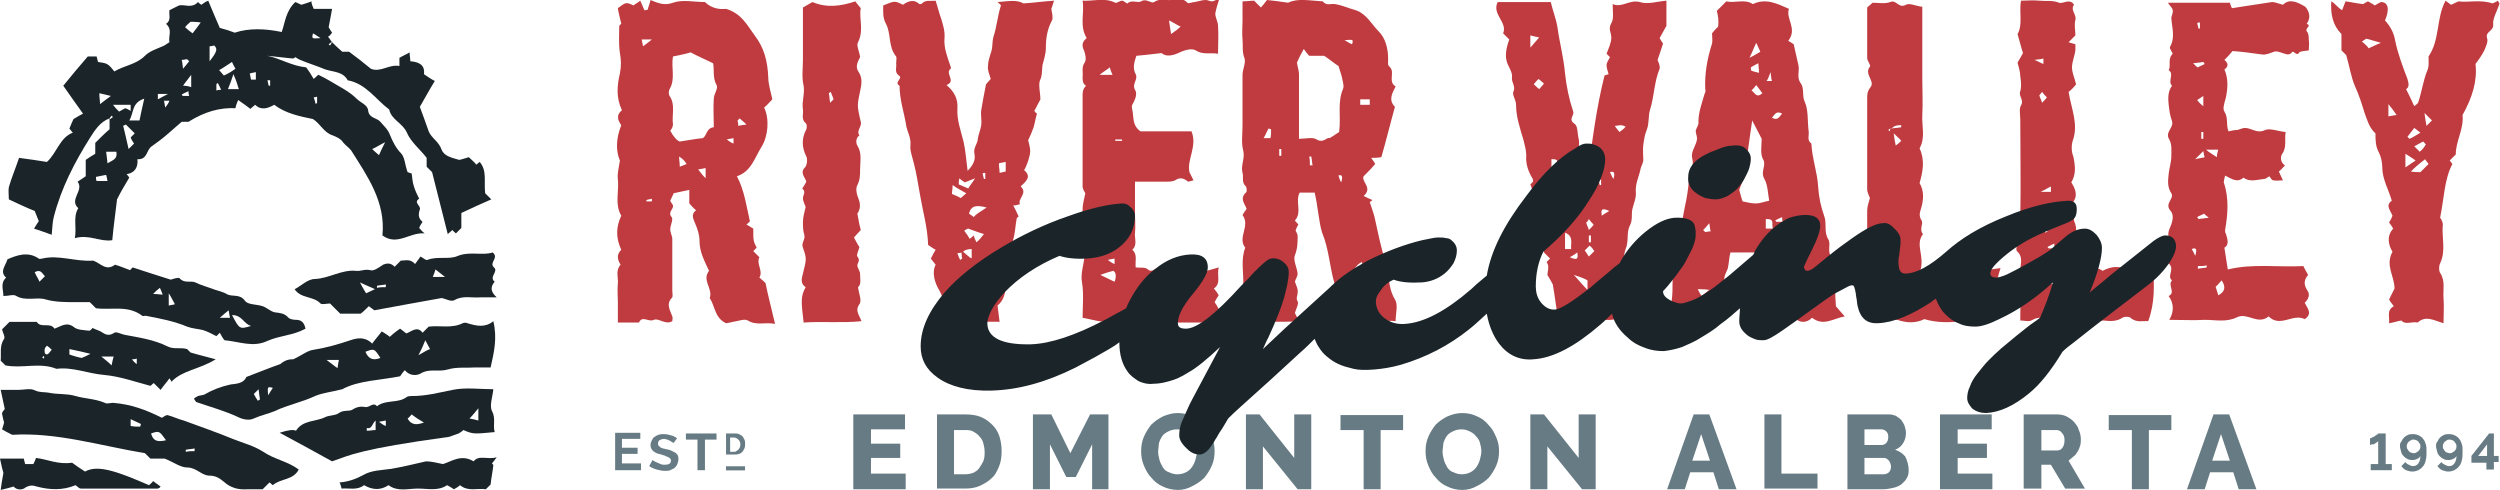
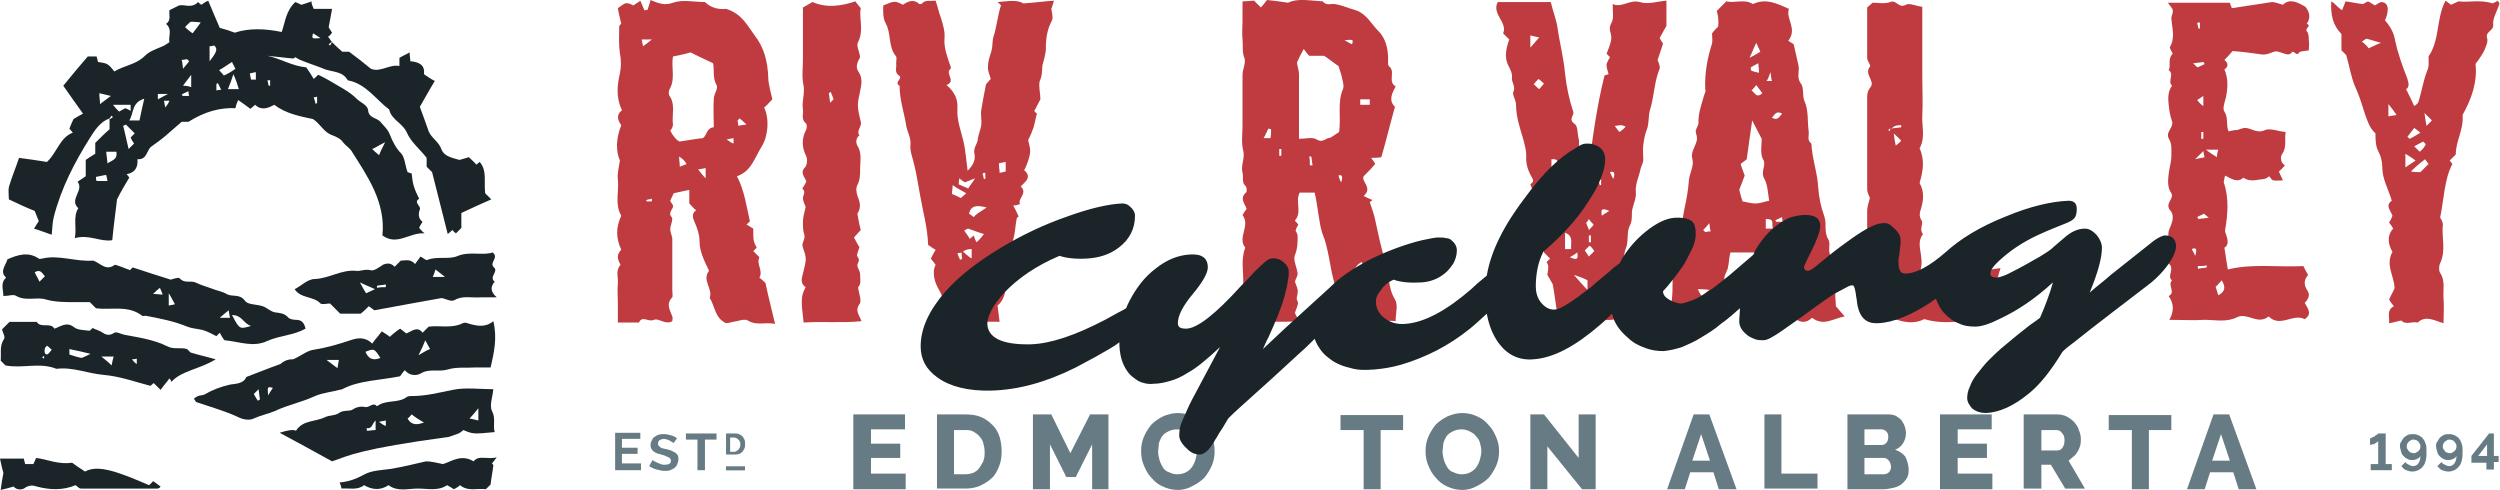
<svg xmlns="http://www.w3.org/2000/svg" version="1.1" id="Layer_1" x="0px" y="0px" viewBox="0 0 367.4 72" style="enable-background:new 0 0 367.4 72;" xml:space="preserve">
  <style type="text/css">
	.st0{fill:#677B84;}
	.st1{fill:#C03B40;}
	.st2{fill:#1B2529;}
</style>
  <g>
    <g>
      <g>
        <path class="st0" d="M133.1,69.7v2.2h-7.7v-11h7.6v2.2h-5v2.1h4.3v2.1h-4.3v2.3H133.1z" />
        <path class="st0" d="M137.7,71.9v-11h4.1c0.9,0,1.7,0.1,2.4,0.4c0.7,0.3,1.2,0.7,1.7,1.2c0.5,0.5,0.8,1.1,1,1.7     c0.2,0.7,0.3,1.4,0.3,2.1c0,0.8-0.1,1.6-0.4,2.3c-0.3,0.7-0.6,1.3-1.1,1.7c-0.5,0.5-1.1,0.8-1.7,1.1c-0.7,0.3-1.4,0.4-2.2,0.4     H137.7z M144.7,66.4c0-0.5-0.1-0.9-0.2-1.3c-0.1-0.4-0.3-0.7-0.6-1c-0.2-0.3-0.6-0.5-0.9-0.7c-0.4-0.2-0.8-0.2-1.2-0.2h-1.6v6.5     h1.6c0.5,0,0.9-0.1,1.2-0.2c0.4-0.2,0.7-0.4,0.9-0.7c0.2-0.3,0.4-0.6,0.6-1C144.7,67.3,144.7,66.9,144.7,66.4z" />
        <path class="st0" d="M160.5,71.9v-6.6l-2.4,4.8h-1.4l-2.4-4.8v6.6h-2.5v-11h2.7l2.8,5.7l2.9-5.7h2.7v11H160.5z" />
        <path class="st0" d="M173.1,72c-0.8,0-1.6-0.2-2.2-0.5c-0.7-0.3-1.2-0.7-1.7-1.3c-0.5-0.5-0.8-1.1-1.1-1.8     c-0.3-0.7-0.4-1.4-0.4-2.1c0-0.7,0.1-1.4,0.4-2.1c0.3-0.7,0.7-1.3,1.1-1.8c0.5-0.5,1.1-0.9,1.7-1.2c0.7-0.3,1.4-0.5,2.2-0.5     c0.8,0,1.6,0.2,2.2,0.5c0.7,0.3,1.2,0.7,1.7,1.3c0.5,0.5,0.8,1.1,1.1,1.8c0.3,0.7,0.4,1.3,0.4,2c0,0.7-0.1,1.4-0.4,2.1     c-0.3,0.7-0.7,1.3-1.1,1.8c-0.5,0.5-1.1,0.9-1.7,1.2C174.6,71.8,173.9,72,173.1,72z M170.2,66.4c0,0.4,0.1,0.8,0.2,1.2     c0.1,0.4,0.3,0.7,0.5,1.1c0.2,0.3,0.5,0.6,0.9,0.7c0.4,0.2,0.8,0.3,1.2,0.3c0.5,0,0.9-0.1,1.3-0.3c0.4-0.2,0.7-0.5,0.9-0.8     c0.2-0.3,0.4-0.7,0.5-1.1c0.1-0.4,0.2-0.8,0.2-1.2c0-0.4-0.1-0.8-0.2-1.2c-0.1-0.4-0.3-0.7-0.6-1c-0.2-0.3-0.5-0.5-0.9-0.7     c-0.4-0.2-0.8-0.3-1.2-0.3c-0.5,0-0.9,0.1-1.3,0.3c-0.4,0.2-0.7,0.4-0.9,0.7c-0.2,0.3-0.4,0.7-0.5,1.1     C170.3,65.6,170.2,66,170.2,66.4z" />
-         <path class="st0" d="M185.6,65.6v6.3h-2.5v-11h2l5.1,6.4v-6.4h2.5v11h-2L185.6,65.6z" />
        <path class="st0" d="M206.2,63.2h-3.3v8.7h-2.5v-8.7H197v-2.2h9.2V63.2z" />
        <path class="st0" d="M214.9,72c-0.8,0-1.6-0.2-2.2-0.5c-0.7-0.3-1.2-0.7-1.7-1.3c-0.5-0.5-0.8-1.1-1.1-1.8     c-0.3-0.7-0.4-1.4-0.4-2.1c0-0.7,0.1-1.4,0.4-2.1c0.3-0.7,0.7-1.3,1.1-1.8c0.5-0.5,1.1-0.9,1.7-1.2c0.7-0.3,1.4-0.5,2.2-0.5     c0.8,0,1.6,0.2,2.2,0.5c0.7,0.3,1.2,0.7,1.7,1.3c0.5,0.5,0.8,1.1,1.1,1.8c0.3,0.7,0.4,1.3,0.4,2c0,0.7-0.1,1.4-0.4,2.1     c-0.3,0.7-0.7,1.3-1.1,1.8c-0.5,0.5-1.1,0.9-1.7,1.2C216.4,71.8,215.7,72,214.9,72z M212,66.4c0,0.4,0.1,0.8,0.2,1.2     c0.1,0.4,0.3,0.7,0.5,1.1c0.2,0.3,0.5,0.6,0.9,0.7c0.4,0.2,0.8,0.3,1.2,0.3c0.5,0,0.9-0.1,1.3-0.3c0.4-0.2,0.7-0.5,0.9-0.8     c0.2-0.3,0.4-0.7,0.5-1.1c0.1-0.4,0.2-0.8,0.2-1.2c0-0.4-0.1-0.8-0.2-1.2c-0.1-0.4-0.3-0.7-0.6-1c-0.2-0.3-0.5-0.5-0.9-0.7     c-0.4-0.2-0.8-0.3-1.2-0.3c-0.5,0-0.9,0.1-1.3,0.3c-0.4,0.2-0.7,0.4-0.9,0.7c-0.2,0.3-0.4,0.7-0.5,1.1     C212.1,65.6,212,66,212,66.4z" />
        <path class="st0" d="M227.4,65.6v6.3h-2.5v-11h2l5.1,6.4v-6.4h2.5v11h-2L227.4,65.6z" />
        <path class="st0" d="M248.9,60.9h2.3l4,11h-2.6l-0.8-2.5h-3.4l-0.8,2.5h-2.6L248.9,60.9z M251.3,67.7l-1.3-3.9l-1.3,3.9H251.3z" />
        <path class="st0" d="M259.3,71.9v-11h2.5v8.7h5.3v2.2H259.3z" />
        <path class="st0" d="M280.5,69.1c0,0.5-0.1,0.9-0.3,1.2c-0.2,0.4-0.5,0.6-0.8,0.9c-0.3,0.2-0.7,0.4-1.2,0.5s-0.9,0.2-1.4,0.2     h-5.3v-11h6.1c0.4,0,0.7,0.1,1,0.2c0.3,0.2,0.6,0.4,0.8,0.6c0.2,0.3,0.4,0.6,0.5,0.9c0.1,0.3,0.2,0.7,0.2,1c0,0.5-0.1,1-0.4,1.5     s-0.7,0.8-1.2,1c0.6,0.2,1.1,0.5,1.5,1C280.3,67.7,280.5,68.4,280.5,69.1z M274,63.1v2.3h2.5c0.3,0,0.5-0.1,0.7-0.3     s0.3-0.5,0.3-0.9c0-0.4-0.1-0.6-0.3-0.8c-0.2-0.2-0.4-0.3-0.7-0.3H274z M277.9,68.6c0-0.3-0.1-0.6-0.3-0.9     c-0.2-0.2-0.4-0.4-0.7-0.4H274v2.4h2.8c0.3,0,0.6-0.1,0.8-0.3C277.8,69.2,277.9,68.9,277.9,68.6z" />
        <path class="st0" d="M292.8,69.7v2.2h-7.7v-11h7.6v2.2h-5v2.1h4.3v2.1h-4.3v2.3H292.8z" />
        <path class="st0" d="M297.4,71.9v-11h4.9c0.5,0,1,0.1,1.4,0.3c0.4,0.2,0.8,0.5,1.1,0.8c0.3,0.4,0.6,0.7,0.7,1.2     c0.2,0.4,0.3,0.9,0.3,1.3c0,0.3,0,0.7-0.1,1c-0.1,0.3-0.2,0.6-0.4,0.9c-0.2,0.3-0.3,0.5-0.6,0.7c-0.2,0.2-0.5,0.4-0.7,0.6     l2.4,4.1h-2.9l-2.1-3.5H300v3.5H297.4z M300,66.2h2.3c0.3,0,0.6-0.1,0.8-0.4c0.2-0.3,0.3-0.6,0.3-1.1c0-0.5-0.1-0.8-0.4-1.1     c-0.2-0.3-0.5-0.4-0.8-0.4H300V66.2z" />
        <path class="st0" d="M319.1,63.2h-3.3v8.7h-2.5v-8.7h-3.4v-2.2h9.2V63.2z" />
        <path class="st0" d="M325.3,60.9h2.3l4,11H329l-0.8-2.5h-3.4l-0.8,2.5h-2.6L325.3,60.9z M327.7,67.7l-1.3-3.9l-1.3,3.9H327.7z" />
      </g>
      <g>
        <path class="st0" d="M351.5,68.2v0.9h-3.1v-0.9h1.1v-3.4c0,0.1-0.1,0.1-0.2,0.2c-0.1,0.1-0.2,0.1-0.3,0.2     c-0.1,0.1-0.2,0.1-0.4,0.1c-0.1,0-0.2,0.1-0.3,0.1v-1c0.1,0,0.2,0,0.3-0.1c0.1-0.1,0.3-0.1,0.4-0.2c0.1-0.1,0.2-0.2,0.3-0.2     c0.1-0.1,0.2-0.1,0.2-0.2h1.1v4.5H351.5z" />
        <path class="st0" d="M352.7,65.6c0-0.3,0-0.5,0.2-0.7c0.1-0.2,0.2-0.4,0.4-0.6c0.2-0.2,0.4-0.3,0.6-0.4c0.2-0.1,0.5-0.1,0.8-0.1     c0.3,0,0.6,0.1,0.8,0.2c0.2,0.1,0.5,0.3,0.6,0.5c0.2,0.2,0.3,0.5,0.4,0.8c0.1,0.3,0.1,0.6,0.1,1c0,0.5,0,0.9-0.1,1.3     c-0.1,0.4-0.2,0.7-0.4,0.9c-0.2,0.3-0.4,0.4-0.7,0.6c-0.3,0.1-0.5,0.2-0.9,0.2c-0.3,0-0.6-0.1-0.9-0.2c-0.3-0.1-0.5-0.4-0.7-0.6     l0.6-0.6c0.1,0.2,0.3,0.3,0.5,0.4c0.2,0.1,0.4,0.2,0.6,0.2c0.3,0,0.6-0.1,0.8-0.4c0.2-0.3,0.3-0.6,0.3-1.1     c-0.1,0.2-0.2,0.3-0.4,0.4c-0.2,0.1-0.4,0.2-0.7,0.2c-0.3,0-0.5,0-0.7-0.1c-0.2-0.1-0.4-0.2-0.6-0.4c-0.2-0.2-0.3-0.3-0.4-0.6     C352.8,66.1,352.7,65.8,352.7,65.6z M354.7,64.6c-0.1,0-0.3,0-0.4,0.1c-0.1,0.1-0.2,0.1-0.3,0.2c-0.1,0.1-0.2,0.2-0.2,0.3     c-0.1,0.1-0.1,0.3-0.1,0.4c0,0.1,0,0.3,0.1,0.4c0.1,0.1,0.1,0.2,0.2,0.3c0.1,0.1,0.2,0.2,0.3,0.2c0.1,0,0.2,0.1,0.4,0.1     c0.1,0,0.3,0,0.4-0.1c0.1-0.1,0.2-0.1,0.3-0.2c0.1-0.1,0.2-0.2,0.2-0.3c0.1-0.1,0.1-0.2,0.1-0.4c0-0.1,0-0.3-0.1-0.4     c-0.1-0.1-0.1-0.2-0.2-0.3c-0.1-0.1-0.2-0.2-0.3-0.2C354.9,64.6,354.8,64.6,354.7,64.6z" />
        <path class="st0" d="M358,65.6c0-0.3,0-0.5,0.2-0.7c0.1-0.2,0.2-0.4,0.4-0.6c0.2-0.2,0.4-0.3,0.6-0.4c0.2-0.1,0.5-0.1,0.8-0.1     c0.3,0,0.6,0.1,0.8,0.2c0.2,0.1,0.5,0.3,0.6,0.5c0.2,0.2,0.3,0.5,0.4,0.8c0.1,0.3,0.1,0.6,0.1,1c0,0.5,0,0.9-0.1,1.3     c-0.1,0.4-0.2,0.7-0.4,0.9c-0.2,0.3-0.4,0.4-0.7,0.6c-0.3,0.1-0.5,0.2-0.9,0.2c-0.3,0-0.6-0.1-0.9-0.2c-0.3-0.1-0.5-0.4-0.7-0.6     l0.6-0.6c0.1,0.2,0.3,0.3,0.5,0.4c0.2,0.1,0.4,0.2,0.6,0.2c0.3,0,0.6-0.1,0.8-0.4c0.2-0.3,0.3-0.6,0.3-1.1     c-0.1,0.2-0.2,0.3-0.4,0.4c-0.2,0.1-0.4,0.2-0.7,0.2c-0.3,0-0.5,0-0.7-0.1c-0.2-0.1-0.4-0.2-0.6-0.4s-0.3-0.3-0.4-0.6     C358.1,66.1,358,65.8,358,65.6z M360,64.6c-0.1,0-0.3,0-0.4,0.1c-0.1,0.1-0.2,0.1-0.3,0.2c-0.1,0.1-0.2,0.2-0.2,0.3     c-0.1,0.1-0.1,0.3-0.1,0.4c0,0.1,0,0.3,0.1,0.4c0.1,0.1,0.1,0.2,0.2,0.3c0.1,0.1,0.2,0.2,0.3,0.2c0.1,0,0.2,0.1,0.4,0.1     c0.1,0,0.3,0,0.4-0.1c0.1-0.1,0.2-0.1,0.3-0.2c0.1-0.1,0.2-0.2,0.2-0.3c0.1-0.1,0.1-0.2,0.1-0.4c0-0.1,0-0.3-0.1-0.4     c-0.1-0.1-0.1-0.2-0.2-0.3c-0.1-0.1-0.2-0.2-0.3-0.2C360.2,64.6,360.1,64.6,360,64.6z" />
        <path class="st0" d="M365.4,69.1v-1.1h-2.2V67l2.6-3.3h0.7V67h0.7v0.9h-0.7v1.1H365.4z M364.2,67h1.3v-1.7L364.2,67z" />
      </g>
      <g>
        <path class="st0" d="M94.2,68.2v0.9h-3.8v-5.5h3.7v0.9h-2.7v1.3h2.3v0.9h-2.3v1.4H94.2z" />
        <path class="st0" d="M99,65.1c0,0-0.1-0.1-0.2-0.1c-0.1-0.1-0.2-0.1-0.3-0.2c-0.1-0.1-0.3-0.1-0.4-0.2c-0.2,0-0.3-0.1-0.5-0.1     c-0.3,0-0.5,0.1-0.7,0.2c-0.1,0.1-0.2,0.3-0.2,0.5c0,0.1,0,0.2,0.1,0.3c0.1,0.1,0.1,0.1,0.2,0.2c0.1,0.1,0.2,0.1,0.4,0.2     c0.2,0,0.3,0.1,0.5,0.1c0.3,0.1,0.5,0.1,0.7,0.2c0.2,0.1,0.4,0.2,0.6,0.3c0.2,0.1,0.3,0.3,0.4,0.4c0.1,0.2,0.1,0.4,0.1,0.6     c0,0.3-0.1,0.5-0.2,0.8c-0.1,0.2-0.3,0.4-0.4,0.5c-0.2,0.1-0.4,0.2-0.6,0.3c-0.2,0.1-0.5,0.1-0.8,0.1c-0.4,0-0.8-0.1-1.2-0.2     c-0.4-0.1-0.8-0.3-1.1-0.5l0.5-0.9c0,0,0.1,0.1,0.3,0.2c0.1,0.1,0.3,0.1,0.4,0.2c0.2,0.1,0.3,0.1,0.5,0.2     c0.2,0.1,0.4,0.1,0.6,0.1c0.6,0,0.9-0.2,0.9-0.6c0-0.1,0-0.2-0.1-0.3c-0.1-0.1-0.2-0.2-0.3-0.2c-0.1-0.1-0.3-0.1-0.4-0.2     c-0.2-0.1-0.4-0.1-0.6-0.2c-0.3-0.1-0.5-0.1-0.7-0.2c-0.2-0.1-0.4-0.2-0.5-0.3c-0.1-0.1-0.2-0.2-0.3-0.4     c-0.1-0.2-0.1-0.3-0.1-0.5c0-0.3,0.1-0.5,0.2-0.7c0.1-0.2,0.2-0.4,0.4-0.5c0.2-0.1,0.4-0.3,0.6-0.3c0.2-0.1,0.5-0.1,0.8-0.1     c0.4,0,0.7,0.1,1.1,0.2s0.6,0.3,0.8,0.4L99,65.1z" />
        <path class="st0" d="M105.3,64.6h-1.7v4.5h-1.1v-4.5h-1.7v-0.9h4.5V64.6z" />
        <path class="st0" d="M106.7,66.9v-3.2h1.2c0.3,0,0.5,0,0.7,0.1c0.2,0.1,0.4,0.2,0.5,0.3c0.1,0.1,0.2,0.3,0.3,0.5     c0.1,0.2,0.1,0.4,0.1,0.6c0,0.2,0,0.5-0.1,0.7c-0.1,0.2-0.2,0.4-0.3,0.5c-0.1,0.1-0.3,0.3-0.5,0.3c-0.2,0.1-0.4,0.1-0.7,0.1     H106.7z M108.8,65.3c0-0.2,0-0.3-0.1-0.4c0-0.1-0.1-0.2-0.2-0.3c-0.1-0.1-0.2-0.2-0.3-0.2c-0.1-0.1-0.3-0.1-0.4-0.1h-0.5v2.1h0.5     c0.2,0,0.3,0,0.4-0.1c0.1-0.1,0.2-0.1,0.3-0.2c0.1-0.1,0.1-0.2,0.2-0.3C108.8,65.6,108.8,65.4,108.8,65.3z" />
        <rect x="107.8" y="67.4" transform="matrix(-1.836970e-16 1 -1 -1.836970e-16 176.888 -39.274)" class="st0" width="0.6" height="2.8" />
      </g>
    </g>
    <g id="_x34_0sM4n_1_">
      <g>
        <path class="st1" d="M193.2,28.3c-0.7,0-1.4,0-2.2,0c-0.7,1.3,0.4,2.9-0.7,4.1c0.1,0.2,0.3,0.3,0.5,0.6c-0.1,0.2-0.3,0.5-0.4,0.9     c0.1,0.2,0.3,0.5,0.3,0.8c0,0.9,0,1.8-0.4,2.8c-0.3,0.7,0.3,1.8,0.4,2.7c0,0.4-0.3,0.8-0.4,1.2c0.2,0.6,0.5,1.1,0.4,1.6     c0,0.5-0.3,0.8,0,1.3c0.2,0.3-0.2,1-0.4,1.7c0.1,0.2,0.3,0.6,0.6,1.2c-2.8,0.2-5.4,0-8.2,0.1c0-1.9-0.1-3.6,0-5.4     c0.1-1.8-0.4-3.7,0.3-5.5c-1.2-1.5,0.8-3.2-0.4-4.8c0.1-0.2,0.3-0.5,0.6-0.9c-0.2-0.7-1.1-1.5-0.1-2.4c0.2-0.1,0.1-0.8,0-0.9     c-0.7-0.6-0.3-1.4-0.5-2c-0.3-1.1,0.4-2.1,0.1-3.3c-0.3-1.1-0.1-2.4-0.1-3.7s0-2.5,0-3.7s0-2.5,0-3.7c0-0.8,0.5-1.7,0.3-2.4     c-0.4-1-0.2-1.9-0.3-2.8c-0.1-0.9,0-1.8,0-2.7s0-1.8,0-2.9c0.6,0,1.2-0.1,1.7-0.1c0.4,0.4,0.7,0.7,1,1c0.3-0.3,0.5-0.6,0.9-1.1     c0.9,0.1,1.8,0.2,3.1,0.4c1.4-0.7,3.2-0.3,5.1-0.2c0.5,0.7,1.2,0.3,1.8,0.4c0.6,0.1,1.2,0.3,1.8,0.5c0.5,0.2,1,0.3,1.5,0.5     c1.4,0.6,2.1,2,3.1,3c1,1,1.4,2.5,1.4,4.1c0,0.4-0.1,0.9,0.2,1.1c0.9,0.8-0.3,2.2,0.9,2.9c-0.5,1-1.1,2-0.1,3     c-0.7,2.5-1.3,5-2,7.4c-0.6,0.1-1,0.1-1.5,0.1c0.2,0.3,0.4,0.5,0.6,0.9c-0.5,0.6-1,1.1-1.7,1.8c-0.4,0.8,1.4,1.7,0,2.9     c0.4,0.2,0.8,0.4,1.3,0.6c-0.1,0.1-0.3,0.2-0.4,0.3c0.2,0.7,0.5,1.4,0.7,2.2c0.5,2.2,0.9,4.4,1.6,6.5c0.6,1.8,0.3,3.8,1.4,5.6     c0.5,0.8,0.1,2,0.1,3.2c-1.4-0.2-2.6,0.3-3.8-0.4c-1.2,0.9-2.6,0.1-4.1,0.5c-0.4-1.9-0.6-3.9-1.1-5.7c-0.7-2.4-0.8-5-1.8-7.4     C193.8,32.6,193.7,30.4,193.2,28.3z M190.6,9.2c0.1,0.7,0.3,1.2,0.3,1.7c0,3.1,0,6.3,0,9.5c1,0,2-0.3,2.6,0.1     c1,0.6,1.5-0.4,1.9-0.2c0.7-0.4,1.2-0.8,1.4-0.9c0.3-2.3-0.3-4.4,0.6-6.4c0.1-0.3,0-0.8-0.1-1.2c-0.1-0.6-0.3-1.2-0.6-2.1     c-0.5-0.3-1.2-0.9-2.1-1.5c-0.6,0-1.4,0-2.2,0c-0.3-0.3-0.5-0.6-0.8-1C191.2,7.9,190.8,8.7,190.6,9.2z M199.9,15.4     c0.5,0,0.9,0,1.4,0c0-0.3,0-0.5,0-0.8c-0.5,0-0.9,0-1.4,0C199.9,14.9,199.9,15.1,199.9,15.4z M200.1,38.5     c-0.6,0.4-0.6,0.4-1.1,1.1c0.5,0,1-0.1,1.5-0.1C200.4,39,200.2,38.7,200.1,38.5z M186.8,19c-0.1,0-0.2-0.1-0.4-0.1     c-0.2,0.4-0.4,0.9-0.7,1.4c0.5,0,0.7,0,1,0C186.8,19.9,186.8,19.5,186.8,19z M198.7,6.5c0.2-0.7,0.2-0.7-1.1-0.6     C198.1,6.2,198.4,6.4,198.7,6.5z M197.1,26.8c0.3-0.9,0.1-1.2-0.4-1C196.8,26.1,196.9,26.5,197.1,26.8z M192.5,24.3     c0.1,0,0.3,0,0.4,0c-0.1-0.4-0.1-0.9-0.2-1.3c-0.1,0-0.2,0-0.3,0C192.5,23.4,192.5,23.8,192.5,24.3z M188,22.9c0.1,0,0.2,0,0.3,0     c0-0.3,0-0.7,0-1c-0.1,0-0.2,0-0.3,0C188,22.2,188,22.5,188,22.9z" />
        <path class="st1" d="M104.2,39.8c-0.7-1.5-1.4-2.8-1.4-4.4c0-0.9-0.3-1.8-0.7-2.7c-0.3-0.7-0.5-1.3,0.2-1.8c-0.4-0.3-0.6-0.6-1-1     c0-0.6,0-1.3,0-2c-0.8,0.2-1.5,0.3-2.3,0.5c-0.1,0.3-0.3,0.6-0.5,1.1c0,0.1,0.2,0.3,0.3,0.5c0.5,0.6-0.8,1.1-0.1,1.9     c0.3,0.3-0.2,1.2-0.2,1.8c0,0.5,0.3,1,0.3,1.4c0,2.5,0,5.1,0,7.6c0,0.3,0.1,0.8,0,1c-1,1-0.3,1.9,0,2.8c0.1,0.2,0,0.5,0,0.7     c-1,0.6-2-0.5-2.7-0.2c-0.8,0.4-1.7-0.7-2.2,0.4c-1,0-2,0-3.1,0c0-1.1,0-2,0-3c0-0.9-0.1-1.8,0-2.7c0.1-0.9-0.4-1.9,0.4-2.8     c-0.5-0.8-0.6-1.5,0.1-2.2c-0.8-1.7-0.8-3.3,0-5c-1-1.7-0.3-3.6-0.5-5.4c-0.1-0.7,0.1-1.5,0.3-2.7c-0.6-1.4-0.6-3.2,0.2-5.2     c-0.5-0.7-0.8-1.5,0.1-2.2c-0.9-1.9-0.7-3.7-0.3-5.4c0.2-1,0.2-2,0-3C90.9,6.4,91,5.2,91,3.9c0-0.2,0.3-0.4,0.3-0.4     c-0.2-0.9-0.4-1.6-0.5-2.3c1.2-0.9,1.2-0.9,2.3-0.4c0.2-0.2,0.5-0.3,1-0.7c0.2,0.5,0.4,0.9,0.6,1.4c0.2,0,0.3,0,0.5-0.1     c0.1-0.5,0.3-0.9,0.4-1.4c1.4,0.6,2.2,0.8,3.3,0.4c1.4-0.5,3.1-0.1,4.7-0.1c1,1,2.3,1.1,3.1,1c2.3,0.7,3.1,2.4,4.2,3.9     c1.4,1.8,1.9,3.8,2,6.1c0,1.1,0.4,2.3,0.6,3.3c-0.5,0.5-0.8,0.9-1.2,1.2c0.8,1.7,0.6,4.2-0.4,5.8c-1,1.6-1.5,3.6-3.6,4.3     c1.1,2.1,1.4,4.4,1.9,6.6c0,0.1-0.2,0.2-0.5,0.5c0.4,0.2,0.8,0.5,1,0.6c0,1.8,0,1.8,0.5,2.8c-0.2,0.2-0.3,0.3-0.5,0.5     c0.3,0.3,0.6,0.6,0.9,0.9c-0.5,1,0.6,2,0,3c0.4,0.3,0.7,0.6,0.9,0.8c0.4,2,0.9,3.8,1.4,6c-1.5-0.3-2.7,0.3-4-0.5     c-0.5-0.3-1.4,0.1-2.2,0.2c-0.4,0.1-0.8,0.2-1,0.2c-1.7-0.8-1.6-2.5-2.4-3.7C104.8,42.4,103.1,41.2,104.2,39.8z M98.9,8.3     c-0.3,1.6,0.4,3.3-0.5,4.8c-0.1,0.2-0.2,0.7,0,1c0.9,1.3,0.3,2.8,0.5,4.2c0,0.3-0.2,0.7-0.4,0.9c0.4,0.8,1,1.5,1.4,1.6     c1.4-0.2,2.3-0.4,3.4-0.5c0.6-0.4,0.5-1.5,1.6-1.6c0-1.5-0.1-2.8,0-4.2c0-0.7,0.7-1.5,0.4-2c-0.6-1.1-0.3-2.2-0.5-3.2     c-1.2-0.6-2.4-1.1-3.3-1.6C100.5,8,99.8,8.1,98.9,8.3z M100.9,24.1c-0.4-0.6-0.4-0.6-1.1-1.1c0,0.5,0.1,0.9,0.1,1.5     C100.4,24.3,100.7,24.2,100.9,24.1z M95.8,5.8c-0.8,0-1.1,0-1.5,0c0.1,0.4,0.1,0.6,0.2,1C94.9,6.5,95.2,6.3,95.8,5.8z      M108.7,17.4c-0.1,0.1-0.2,0.2-0.3,0.3c0,0.2,0.1,0.4,0.1,0.8c0.3-0.1,0.6-0.1,1.2-0.2C109.2,17.8,108.9,17.6,108.7,17.4z      M103.7,26.2c0-0.8,0-1.1,0-1.5c-0.4,0.1-0.6,0.1-1.1,0.2C103,25.4,103.2,25.7,103.7,26.2z M107.8,20.3c-0.4,0.1-0.7,0.1-1,0.2     c0.4,0.3,0.7,0.5,1,0.6C107.8,21,107.8,20.8,107.8,20.3z M95.8,29.6c0-0.1,0-0.3,0-0.4c-0.3,0.1-0.6,0.1-0.8,0.2     c0,0.1,0,0.2,0,0.2C95.2,29.6,95.5,29.6,95.8,29.6z" />
        <path class="st1" d="M252.3,1.6c0.5-0.5,0.9-0.9,1.4-1.4c1.3,0.3,2.7-0.4,3.9,0.4c1.9-0.9,3.5-0.1,5.3,0.7     c-0.5,1.5,1.3,2.9-0.1,4.7c0.3,0.2,0.7,0.4,0.8,0.5c0.3,1.3,0.5,2.2,0.7,3.1c0.2,0.8-0.3,1.7,0.3,2.6c0.6,0.7,0.2,1.8,0.6,2.7     c0.6,1.3,0.4,2.9,0.6,4.4c0.1,0.6-0.3,1.3,0.4,1.8c0.1,2.2,0.9,4.3,1,6.4c0.1,1.5,0.4,2.9,0.9,4.3c0.4,1.1-0.1,2.3,0.6,3.4     c0.4,0.7-0.2,1.7,0.4,2.5c0.5,0.6-0.3,1.8,0.6,2.4c-0.8,0.8,0.2,1.5,0.1,2.3c-0.2,0.9,0,1.8,0,2.6c0.4,0.5,0.8,0.9,1.3,1.5     c-1.7,0.3-3.1,1.5-4.8,0.2c-0.8,0.8-1.8,0.8-2.6,0c-0.3,0.3-0.5,0.4-0.6,0.5c-1.3-0.4-0.5-1.6-1-2.2c-0.6-0.8-0.4-1.4,0.6-2.2     c-0.7-0.3-1.1-0.5-1.2-0.6c-0.3-1.9-0.5-3.5-0.7-5.1c-2.2,0-4.2,0-6.5,0c-0.2,0.7-0.2,1.6-0.4,2.4c-0.2,0.6-0.9,1.5-0.2,2.2     c-0.7,0.6,0.2,1.4-0.4,2.2c-0.4,0.6-0.1,1.7-0.1,2.6c-0.9,1.2-1.9,1-2.9,0.3c-0.8,0.4-1.6,0.8-2.5,0.3c-1-0.5-2-0.5-3.1,0.1     c1.1-1.9,1.1-3.9,1.1-5.9c0-0.9,0.1-1.9,0.5-2.7c0.6-1.2,0.3-2.5,0.5-3.7c0.3-1.5,0.5-3,0.8-4.5c0.3-1.3,0.5-2.6,0.6-3.9     c0.1-1.1,0.8-2.1,0.5-3.2c-0.3-1,0.6-1.9,0.7-2.9c0-0.4-0.2-0.8-0.2-1.2c0.1-0.4,0.5-0.9,0.4-1.3c0-1.4,0.5-2.7,0.9-4.1     c0.1-0.2,0.2-0.5,0.1-0.7c-0.1-2.3,0.3-4.5,1-6.7c0.1-0.4,0-1,0-1.5c0.3-0.4,0.7-0.8,0.9-1C252.6,3.1,252.5,2.3,252.3,1.6z      M258.9,20.4c-0.5-1-0.9-1.7-1.4-2.7c-0.3,2-0.5,3.6-0.8,5.7c-0.1,0.1-0.5,0.4-0.9,0.7c0.2,0.6,0.4,1.2,0.6,1.7     c-0.3,0.8-0.6,1.6-0.8,2.1c0.2,0.7,0.3,1.2,0.5,1.7c0.6,0.1,1.2,0.3,1.9,0.3c0.7,0,1.4-0.3,2-0.4c-0.2-1.1-0.2-2.3-0.7-3.2     c-0.6-1,0.2-1.8-0.1-2.7C258.6,22.7,258.9,21.4,258.9,20.4z M262.1,34.2c1,0.7,1.5,1.9,2.4,2.7c0.1,0.1,0.2,0,0.3,0     c0-0.5,0-1.1,0-1.3c-0.5-0.7-0.9-1.1-1.1-1.5C263,34.2,262.6,34.2,262.1,34.2z M257.4,13.3c0.5,0.3,0.7,1.2,1.6,0.4     c-0.3-0.4-0.6-0.8-0.9-1.2C257.8,12.9,257.6,13.1,257.4,13.3z M258.7,7.6c-0.2-0.4-0.3-0.7-0.6-1.3c-0.4,0.8-0.5,1.2-1,2.2     C258.1,8,258.5,7.7,258.7,7.6z M260.6,33.6c-0.4-0.5,0.4-1.5-1.1-1.4c0,0.5,0,0.9,0,1.4C259.8,33.6,260,33.6,260.6,33.6z      M257.3,9.9c0,0.2,0,0.4,0.1,0.5c0.3,0.1,0.6,0.2,1.1,0.3c0-0.7-0.1-1.1-0.1-1.4C258,9.5,257.6,9.7,257.3,9.9z M250.3,33.8     c0.1,0.1,0.2,0.2,0.3,0.3c0.2,0,0.4-0.1,0.8-0.1c-0.1-0.3-0.1-0.6-0.2-1.2C250.8,33.3,250.5,33.6,250.3,33.8z M249.5,42.5     c0.2,0.4,0.4,0.8,0.6,1c0.4-0.3,0.6-0.5,1.1-0.9C250.5,42.5,250,42.5,249.5,42.5z M260.4,17.3c0.9,0.5,1.1-0.2,1.5-0.6     C261,16.2,260.8,16.9,260.4,17.3z M259.6,11.9c0.1,0,0.4,0,0.8,0c-0.1-0.3-0.1-0.6-0.2-1.3C259.9,11.4,259.8,11.7,259.6,11.9z      M261.9,31.9c-0.4,0.2-0.7,0.3-1,0.5c0.1,0.1,0.1,0.2,0.2,0.2c0.3,0,0.6,0,0.9,0C261.9,32.3,261.9,32.1,261.9,31.9z" />
        <path class="st1" d="M221.8,5.8c-0.2-0.2-0.5-0.5-0.9-0.9c0.7-1.6-1.7-2.8-0.8-4.6c2.5,0,5.1,0,7.8,0c0.3,1.3,0.8,2.5,1,3.8     c0.3,2.2,0.9,4.4,1.1,6.7c0.2,1.9,0.6,3.8,1.2,5.6c0.2,0.6-0.8,1.1,0.2,1.8c0.5,0.3,0.4,1.4,0.6,2.2c0.2,0.7-0.2,1.4,0.3,2.1     c0.4,0.5,0.2,1.4,0.3,2.1c0.2,0.2,0.4,0.4,0.8,0.8c0.6-4.8,1.2-9.5,2.4-14.3c0,0,0.2-0.1,0.6-0.2c-0.1-0.4-0.3-0.9-0.3-1.3     c0-0.4,0.3-0.8,0.5-1.2c-0.2-0.2-0.4-0.4-0.5-0.5c0.3-0.8,0.7-1.6,0.7-2.4c0-0.7-0.5-1.2,0-2.1c0.4-0.6,0.2-1.7,0.2-2.8     c1.4,0.6,2.4-0.7,4-0.3c1.1,0.4,2.6-0.1,3.9-0.2c0,1.3,0,2.5,0,3.7c-0.3,0.5-0.6,1.1-1,1.8c0.1,0.2,0.3,0.5,0.5,0.8     c-0.2,0.7-0.5,1.5-0.8,2.4c0.1,0.3,0.4,0.9,0.3,1.3c-0.8,1.9-0.8,4.1-1.4,6c-0.3,0.9-0.1,2-0.5,3c-0.3,0.7-0.4,1.5-0.5,2.2     c-0.1,0.7,0,1.5,0,2.2c0,0.4-0.3,0.9-0.4,1.3c-0.2,1.1-0.8,2.2-0.7,3.4c0.1,0.8-0.3,1.7-0.5,2.5c-0.2,0.8,0.1,1.6-0.4,2.5     c-0.5,1-0.1,2.3-0.6,3.4c-0.4,1.2-0.3,2.6-0.6,3.9c-0.1,0.7-0.5,1.3-0.8,1.9c1.2,1.5-0.8,3-0.1,4.5c-1.3,0.3-2.2,0-3.2-0.3     c-0.8-0.3-1.7,1.4-2.5-0.1c-0.2,0.2-0.4,0.3-0.6,0.5c-0.2-0.2-0.4-0.3-0.6-0.5c-0.5,0.2-1,0.4-1.5,0.6c-0.3-1.9-0.5-3.6-0.8-5.3     c-0.2-0.4-0.5-0.9-0.8-1.4c0.2-1.3,0.2-1.3-0.1-1.9c0.2-0.2,0.3-0.3,0.5-0.5c-0.3-0.3-0.6-0.6-0.9-0.9c-0.2-1.7-0.2-3.5-0.8-5.1     c-0.6-1.6-0.5-3.3-1.2-4.9c0.1-0.1,0.3-0.3,0.4-0.4c0-0.2,0-0.4-0.1-0.5c-0.6-1-1-2.1-0.9-3.3c0-0.8-0.2-1.5-0.4-2.3     c-0.5-1.7-1.1-3.4-1.1-5.2c0-0.7-0.6-1.5-0.4-1.9c0.4-0.8-0.3-1.4-0.2-2.1c0.1-0.6-0.3-1.3-0.6-1.9     C221.1,8.4,221.3,7.2,221.8,5.8z M232.3,26.4c-0.4,0.5-0.6,0.9-0.9,1.2c0.3,0.5,0.7,1.1,1.1,1.7c0.3-0.3,0.5-0.5,0.8-0.8     c0-0.3,0.1-0.6,0-0.9C233.2,27.3,232.9,27,232.3,26.4z M230,34.2c0,0.8,0,1.6,0,2.4c0.3,0,0.5,0,0.9,0     C230.8,35.7,231.3,34.7,230,34.2z M231.3,40.4c0.8,0.9,1.3,1.5,2,2.2c0-0.5,0-0.9,0-1.4C232.8,40.9,232.2,40.7,231.3,40.4z      M229.1,24.8c-0.5-0.5,0.4-1.5-1.1-1.4c0,0.5,0,0.9,0,1.4C228.3,24.8,228.5,24.8,229.1,24.8z M226.1,11.6     c-0.3,0.3-0.5,0.5-0.7,0.8c0.3,0.2,0.5,0.5,0.8,0.7c0.2-0.2,0.4-0.5,0.7-0.8C226.7,12.1,226.5,11.9,226.1,11.6z M233.1,32.7     c0.1,0.4,0.3,0.7,0.4,1.1c0.4-0.4,0.6-0.6,0.7-0.8c-0.3-0.3-0.5-0.5-0.7-0.8C233.4,32.4,233.2,32.7,233.1,32.7z M233.6,36.1     c-0.2,0.2-0.5,0.5-0.7,0.7c0.2,0.3,0.4,0.6,0.6,0.9c0.4-0.4,0.6-0.6,0.8-0.8C234.1,36.6,233.9,36.3,233.6,36.1z M224.9,7     c0.5-0.6,0.8-0.9,1.3-1.5c-0.6-0.1-0.9-0.2-1.3-0.3C224.9,5.7,224.9,6.1,224.9,7z M238.9,18.6c-0.2-0.1-0.5-0.2-0.7-0.2     c-0.3,0-0.6,0.1-0.9,0.1c0.3,0.4,0.5,0.7,0.7,0.9C238.4,19.1,238.7,18.9,238.9,18.6z M230.7,37.8c1.3,0.6,1.2,0,1.1-0.7     C231.4,37.4,231.1,37.6,230.7,37.8z M236.5,31c-1.3-0.6-1.2,0-1.1,0.7C235.8,31.4,236.2,31.2,236.5,31z M237.1,26.3     c0.3-0.9,0.1-1.2-0.5-1C236.8,25.7,236.9,26,237.1,26.3z M233.5,35.6c0.1,0,0.2,0,0.3,0c0-0.3,0-0.7,0-1c-0.1,0-0.2,0-0.3,0     C233.5,35,233.5,35.3,233.5,35.6z M235.3,26.4c-0.1,0-0.3,0-0.4,0c0.1,0.3,0.1,0.5,0.2,0.8c0.1,0,0.2,0,0.2,0     C235.3,26.9,235.3,26.6,235.3,26.4z" />
        <path class="st1" d="M152.9,14.6c-0.4,0.7-0.6,1.2-0.9,1.7c0.1,0.1,0.2,0.3,0.4,0.4c-0.2,0.6-0.3,1.3-0.5,2     c-0.2,0.6-0.5,1.3-0.8,1.9c0.1,0.5,0.3,1.1,0.3,1.6c0,0.7-0.5,2.2-0.9,2.8c1.2,1,0.2,1.7-0.5,2.4c1.1,1-0.5,1.8-0.1,2.6     c-0.4,0.1-0.6,0.2-1,0.2c0.3,0.5,0.5,1,0.8,1.6c-0.1,0.1-0.3,0.2-0.3,0.4c-0.2,1-0.2,2-0.5,3c-0.3,1.1-0.8,2.2-0.6,3.5     c0.2,1.1-0.6,2.1-0.5,3.2c0,1.1-0.3,2.3-1.2,3c0.1,0.8,0.2,1.5,0.3,2.4c-1.3-0.1-2.4,0.2-3.4-0.4c-1,0.8-2.2,0.2-3.3,0.4     c-0.4,0-0.8-0.3-1.3-0.5c0-1.5-0.1-2.8-0.9-4.2c-0.6-1-1.1-2.5-0.5-3.7c-0.3-0.4-0.5-0.6-0.7-0.9c0.2-0.4,0.4-0.8,0.7-1.3     c-0.4-0.2-0.8-0.5-1.1-0.7c-0.1-2.7-0.8-5-1.2-7.4c-0.3-1.6-0.5-3.1-0.9-4.6c-0.2-0.9-0.6-1.8-0.5-2.7c0.1-1-0.4-1.8-0.6-2.7     c-0.3-2-1-3.9-1-6c-0.9-0.5,0.6-1.1-0.1-1.5c-0.7-0.5-0.3-1.2-0.4-1.8c0-0.3,0.1-0.8,0-1c-1.2-1.4-0.7-3.3-1.5-4.8     c-0.5-0.9-0.4-1.8-0.4-2.7c1.7-0.7,1.7-0.7,2.9-0.1c0.7-0.5,1.6-0.9,2.4-0.1c0.1,0,0.3,0,0.3,0c0.6-0.7,1.3-0.4,2.1-0.5     c0.3,0.9,0.5,1.8,0.8,2.6c0.3,1,0.6,1.9,0.5,3c-0.1,1.3,0.4,2.6,0.8,3.8c0.1,0.2,0.2,0.6,0.1,0.6c-0.9,0.7,0.9,1.8-0.6,2.4     c1.2,1,1.7,2.1,1.6,3.5c-0.1,1.6,0.5,3.2,0.9,4.8c0.3,1.3,0.4,2.8,0.6,4.3c0.8-0.8,1.2-1.6,1-2.5c-0.2-0.9,0.5-1.5,0.5-2.2     c0.1-0.7,0.4-1.3,0.5-2c0.1-0.7-0.1-1.5,0-2.2c0.2-1.2,0.4-2.3,0.7-3.8c0.1-0.1,0.4-0.5,0.7-0.8c-0.2-0.7-0.5-1.3-0.4-1.9     c0-0.8,0.3-1.5,0.5-2.2c0.2-0.7,0.1-1.4,0.3-2.1c0.5-1.5,0.6-3.1,1.1-4.6c0-0.1-0.2-0.2-0.5-0.5c1.5-0.1,2.8-0.4,3.8,0.2     c1.6-0.1,2.9-0.3,4.5-0.4c-0.2,0.6-0.3,1-0.4,1.2c0.1,0.6,0.3,1.3,0.1,1.7c-0.7,1.3-0.9,2.6-0.9,4.1c0,0.8-0.3,1.7-0.5,2.5     c-0.1,0.8,0,1.5-0.4,2.3C152.6,12.7,152.9,13.7,152.9,14.6z M141.2,36.7c1.5,1.3,1.5,1.3,1.6,1.2c0-0.4,0-0.8,0-1.3     c-0.5,0-1,0.1-1.4,0.5c-0.4,0.1-0.7,0.1-0.7,0.1c0.1,0.3,0.2,0.6,0.4,1c0.1-0.1,0.2-0.1,0.3-0.2     C141.3,37.7,141.4,37.4,141.2,36.7z M144.6,34.4c-1-0.3-1.7-0.6-2.3-0.8c-0.1,0-0.3,0.1-0.6,0.3c0.3,0.4,0.6,0.8,0.8,1.2     c0.3-0.2,0.4-0.3,0.6-0.5c0.1,0.4,0.2,0.6,0.4,1C143.9,35.3,144.2,34.9,144.6,34.4z M145,30.5c-1.5-0.4-2.3-0.3-2.6,0.9     c0.3,0.2,0.6,0.4,0.7,0.5C143.4,31.5,143.9,31.2,145,30.5z M140,27.2c0,0.5-0.1,0.9-0.1,1.3c0.5,0.2,0.9,0.4,1.3,0.6     c0.2-0.2,0.5-0.4,0.8-0.7C141.3,28,140.7,27.7,140,27.2z M141,26.2c-0.1,0.3-0.1,0.6-0.1,0.9c0.5,0.2,0.9,0.4,1.4,0.6     c0.2-0.4,0.5-0.7,1-1.5c-0.8,0.3-1.2,0.5-1.5,0.6C141.5,26.6,141.3,26.5,141,26.2z M147.8,23.8c-0.4,0.1-0.7,0.1-1,0.2     c0,0.5,0.1,0.9,0.1,1.4c0.4-0.1,0.6-0.1,0.9-0.2C147.8,24.8,147.8,24.4,147.8,23.8z M144.8,25.4c-0.1,0-0.3,0-0.4,0.1     c0.1,0.3,0.1,0.5,0.2,0.8c0.1,0,0.2,0,0.2,0C144.8,25.9,144.8,25.7,144.8,25.4z" />
        <path class="st1" d="M319.3,7.9c-0.1-0.3-0.5-0.8-0.4-1c0.8-1.4,0.3-2.8,0.2-4.2c0-0.4,0.3-0.8,0.2-1.2c0-0.3-0.4-0.6-0.7-1.1     c3.2,0,6.2,0,9.1,0c0.1,0.3,0.2,0.6,0.3,0.8c2-0.3,4-0.6,5.9-0.9c0.4,0,0.9,0.2,1.6,0.4c0.9-0.9,2-0.5,3.3,0.3     c0.5,0.6,0.9,1.5,0.2,2.5c0.8,0.3-0.3,0.6,0,1.1c0.3,0.3,0.3,0.9,0.3,1.3c0.1,0.5,0,1,0,1.5c-0.5,0.1-1.2,0.1-1.4,0.3     c-0.4,0.7-0.8-0.4-1.1,0c-0.1,0.2-0.4,0.3-0.6,0.3c-0.7-0.1-1.5-0.6-2-0.4c-0.6,0.2-1.2,0.5-1.8,0.4c-1.4-0.2-2.9-0.4-4.3-0.5     c-0.4,0.5-0.8,0.9-1.2,1.3c0.6,0.5,0.6,1,0,1.4c0.6,1.4,0.5,2.8,0.2,4.2c-0.2,0.7-0.5,1.6-0.2,2c0.6,0.9,0.2,1.9,0.6,2.9     c0.4-0.1,0.9-0.2,1.3-0.2c0.4-0.1,0.8-0.3,1.1-0.3c1,0,1.8,0.9,3,0.3c0.7-0.3,1.9,0.2,3,0.3c-0.2,1.1,0.2,2.2-0.5,3.2     c-0.3,0.4-0.3,1.3,0.4,1.7c-0.3,0.3-0.6,0.7-0.9,0.9c0.2,0.4,0.3,0.7,0.6,1.3c-0.6,0-1,0.1-1.4,0c-0.2,0-0.4-0.3-0.6-0.6     c-0.2,0.1-0.5,0.4-0.8,0.4c-1,0.1-2.1,0.5-3-0.2c-0.9,0.8-1.7,0.2-2.7-0.3c-0.1,0.4-0.2,0.8-0.2,1c0.8,2.3,0.6,4.7,0.2,7     c0,0.2,0,0.4,0.1,0.5c0.3,0.9,0.5,1.7-0.2,2.1c0.2,1.2,0.3,2.1,0.5,3.2c3.6-0.9,7.4-0.3,11.1-0.5c0.2,0.4,0.4,0.8,0.7,1.3     c-0.6,0.7-0.7,1.4-0.1,2.3c0.4,0.6,0.2,1.2-0.4,1.8c0.4,0.8,1.2,1.6,0,2.4c-1.7-0.9-3.6,1.3-5.3-0.4c-1.6,1.3-3.1-0.6-4.6,0.1     c-1.6,0.8-3.2,0.4-4.8,0.4c-1.7,0.1-3.3,0-5.2,0c0.7-1.2,0.7-2.4-0.1-3.5c1.1-0.5-0.2-1.6,0.5-2.3c-0.8-0.6,0.4-1.6-0.4-2.4     c-0.7-0.7,0.9-1.5,0.3-2.6c-0.4-0.7-0.6-1.8-0.3-2.5c0.4-0.9,0.8-2,0.2-2.7c-1-1.1,0.6-1.8,0.1-2.6c-0.6-0.9-0.5-1.8-0.4-2.8     c0.1-0.9,0.4-1.8,0.4-2.7c0-0.8,0.1-1.7-0.3-2.4c-0.7-1.1,0.7-1.7,0.4-2.7c-0.3-0.8-0.4-1.6-0.5-2.5c-0.1-0.9-0.1-1.9,0.5-2.7     c-0.7-0.7,0.4-1.7-0.5-2.3C319.1,9.7,318.5,8.7,319.3,7.9z M326.5,41.2c-0.5,0.6-0.9,1-0.9,0.9c0.2,0.6,0.3,1,0.4,1.3     C326.9,42.9,327.2,42.3,326.5,41.2z M326,22c-0.6,0-1,0-1.8,0c0.6,0.5,1,0.7,1.6,1.1C325.8,22.6,325.9,22.3,326,22z M323,9.9     c0.3-0.2,0.7-0.3,1-0.5c-0.1-0.1-0.1-0.2-0.2-0.3c-0.4,0.1-0.9,0.1-1.5,0.2C322.7,9.7,322.9,9.9,323,9.9z M323.9,31.4     c-0.3,0.2-0.7,0.3-1,0.5c0.1,0.1,0.1,0.2,0.2,0.3c0.4-0.1,0.9-0.1,1.5-0.2C324.1,31.6,323.9,31.4,323.9,31.4z M323.8,15.6     c0-0.6,0-1.1,0-1.5c-0.3,0.2-0.6,0.4-0.9,0.6C323.2,15.1,323.4,15.3,323.8,15.6z M323,39.1c0,0.1,0,0.3,0,0.4     c0.4-0.1,0.9-0.1,1.3-0.2c0-0.1,0-0.2,0-0.3C323.9,39.1,323.5,39.1,323,39.1z M323.8,22.2c-0.4,0.4-0.6,0.6-1.2,1.2     c0.8-0.2,1.1-0.2,1.4-0.3C323.9,22.9,323.9,22.7,323.8,22.2z M322.6,37.6c0.3-0.9,0.2-1.3-0.5-1C322.3,37,322.5,37.3,322.6,37.6z      M323.3,3.3c-0.1,0-0.3,0-0.4,0.1c0.1,0.3,0.1,0.5,0.2,0.8c0.1,0,0.2,0,0.2,0C323.3,3.9,323.3,3.6,323.3,3.3z M323.8,19.4     c-0.1,0-0.2,0-0.3,0c0,0.3,0,0.7,0,1c0.1,0,0.2,0,0.3,0C323.8,20.1,323.8,19.8,323.8,19.4z" />
-         <path class="st1" d="M170.7,7.8c-1.6,0.2-2.6,0.3-3.7,0.4c-0.3,0.9-0.6,1.8-0.1,2.7c0.4,0.8-0.6,1.4-0.1,2.3     c0.4,0.6,0,1.5-0.4,2.2c-0.2,0.3,0.1,0.9,0.1,1.4c0.1,0.9,0.1,1.8,1.1,2.5c2.4,0,5,0,7.5,0c0.9,2.2-0.7,4.1-0.3,6     c0.2,0.4,0.4,0.8,0.6,1.2c-0.4,0.1-0.7,0.2-0.8,0.2c-0.6-0.5-1.2-0.7-1.9-0.2c-0.4,0.2-0.9,0.2-1.4,0.2c-1.4,0-2.8,0-4.5,0     c0,1.6,0,3.2,0,4.8c0,0.9,0.1,1.8,0,2.7c-0.1,0.8,0.4,1.8-0.4,2.5c0.8,0.7,0.4,1.6,0.5,2.6c0.6,0.1,1.4-0.1,1.8,0.3     c0.7,0.6,1.1-0.4,1.7-0.2c0.6,0.2,1.3-0.2,1.7,0.4c1.6-0.5,3.2-0.5,4.9,0.1c0.4-0.1,1.1-0.3,2.1-0.6c-0.3,1.3,0.4,2.3-0.7,3.1     c0.3,0.4,0.5,0.6,0.7,1c-0.2,0.3-0.4,0.6-0.6,1c0.2,0.3,0.4,0.6,0.6,1c-0.4,0.6-0.9,1.3-1.3,2c-4.7,0-9.5,0-14.4,0     c-1.4,0-2.8-0.4-4.3-0.7c0-1.7,0.2-3.5-0.1-5.3c-0.3-1.8,0.8-3.4,0.2-5.3c-0.5-1.6-0.1-3.6-0.1-5.4c0-0.7,0.2-1.3,0.4-2.3     c-0.1-0.2-0.4-0.6-0.4-1c0-4.5,0-9,0-13.5c0-0.5,0.1-0.9,0.5-1.3c-0.5-0.3-0.5-0.8-0.5-1.3c0.1-0.7-0.2-1.4,0.3-2.1     c0.3-0.4,0.1-1.3-0.1-1.8c-0.4-0.8-0.2-1.3,0.4-1.8c-1.1-1.8-0.3-3.6-0.6-5.5c1.6,0.1,3.2-0.5,4.8,0.3c0.2,0.1,0.7-0.3,1-0.3     c0.3,0,0.7,0.5,0.8,0.4c0.6-0.6,1.5,0,2-0.3c0.8-0.5,1.5,0.4,1.9,0.1c0.9-0.6,1.8-0.2,2.6-0.3c0.8,0,1.6-0.4,2.3,0.4     c0.1,0.2,0.7-0.1,1.1-0.1c0.5-0.1,1.1-0.3,1.6-0.3c0.3,0,0.6,0.2,0.9,0.2c0.3,0,0.5-0.2,1.1-0.4c-0.3,0.9-0.5,1.6-0.6,2.2     c0,0.6,0.4,1.2,0.4,1.8c0.1,1.3,0,2.6,0,4.1c-1.2-0.2-2.2,0.2-3.3-0.5c-0.5-0.3-1.4-0.1-2.1,0.2C172.4,8.2,171.4,8.4,170.7,7.8z      M161.7,40.4c1.1,0.5,1.6,0.8,2.1,1c0.3-0.8,0.2-1.4-0.2-1.6C162.9,40,162.5,40.1,161.7,40.4z M171.8,3c0.1,0.8,0.2,1.3,0.3,2     c0.6-0.4,1-0.7,1.4-1.1C173,3.7,172.6,3.4,171.8,3z M161.6,11c0.7,0,1.2,0,1.9,0c-0.2-0.4-0.3-0.7-0.4-1.1     C162.6,10.3,162.2,10.5,161.6,11z M164.2,36c-0.9,0.1-1.4,0.2-1.8,0.3c0.3,0.4,0.5,0.6,0.7,0.8C163.4,36.8,163.6,36.6,164.2,36z      M163.8,38c-0.4,0.1-0.7,0.1-1,0.2c0.4,0.3,0.7,0.5,1,0.6C163.8,38.7,163.8,38.4,163.8,38z M163.9,20.5c0,0.1,0,0.2,0,0.2     c0.3,0,0.7,0,1,0c0-0.1,0-0.2,0-0.2C164.5,20.5,164.2,20.5,163.9,20.5z" />
        <path class="st1" d="M360.9,22.7c-0.3,0.3-0.6,0.6-0.9,0.9c0.1,0.1,0.2,0.2,0.4,0.5c-1.2,2.3-1.2,5-1.8,7.9     c0.1,0.1,0.4,0.6,0.4,1c-0.2,1.9,0.5,3.8-0.4,5.7c-0.2,0.4-0.2,1.1,0,1.4c0.8,1.2,0.4,2.5,0.5,3.7c0.1,1.2,0,2.4,0,3.7     c-1.4-0.4-2.6-1.2-3.8-0.1c-0.8-0.2-1.8,0.4-2.4-0.3c-0.6,0.1-1.1,0.3-1.8,0.4c0.1-1-0.4-1.9,0.7-2.5c-0.3-0.4-0.5-0.6-0.7-1     c0.3-0.6,0.6-1.2,0.8-1.6c0-1.8-1.4-3.4-0.3-5.4c-0.6-1-0.9-2.3,0.1-3.4c-0.2-0.4-0.4-0.6-0.6-0.9c0.2-0.3,0.4-0.7,0.5-1     c-0.3-0.8-1.1-1.5-0.1-2.2c-0.5-1.7-1.4-3.2-1.4-4.9c0-0.8-0.2-1.6-0.5-2.2c-0.5-0.9-0.5-1.8-0.5-2.8c-0.9-0.8-1.2-1.9-1.6-3     c-0.4-1.3-0.8-2.6-1.4-3.9c-0.6-1.4-0.8-2.9-1.3-4.6c-0.1-0.1-0.4-0.4-0.7-0.7c0-0.8,0-1.6,0-2.4c-1.3-1.3-1.6-2.9-1.5-4.8     c0.6,0.3,0.9,0.9,1.6,1.3c0.2-0.5,0.3-0.8,0.5-1.3c0.8,0.1,1.6,0.3,2.6,0.4c0.1-0.1,0.3-0.2,0.7-0.4c0.3,0.2,0.6,0.3,1,0.6     c0.3-0.2,0.7-0.4,0.9-0.5c1.1,0,1.3,1.1,0.6,2.7c0.8,0.9,1.3,1.8,1.5,3c0.4,1.9,1.1,3.8,1.8,5.6c0.2,0.7,0.3,1.2-0.2,1.5     c0.4,0.8,0.8,1.6,1.2,2.5c0.2-0.2,0.5-0.3,0.6-0.6c0.5-1.5,0.7-3.1,1.3-4.6c0.3-0.6,0.2-1.4,0.2-2.1c1.7-2.5,1.1-5.6,2.5-8.2     c0.3,0.2,0.5,0.4,0.8,0.6c0.3-0.1,0.6-0.3,1.1-0.5c1.5,0.2,3.2-0.3,5,0.3c0.2-0.1,0.5-0.2,0.8-0.4c0.1,0.3,0.3,0.4,0.2,0.5     c-0.3,1-1,2.1-0.9,3c0.1,1-1.2,1-0.9,2c0.2,0.5-0.2,1.3-0.4,1.8c-0.3,0.6-0.7,1.2-1.3,2c0.3,2.5-0.5,5-1.9,7.5     C362.1,19,360.9,20.7,360.9,22.7z M354.3,25.2c0.5,0.1,0.9,0.1,1.4,0.1c0.4-0.4,0.9-0.9,1.2-1.2c-0.2-0.3-0.4-0.5-0.5-0.7     C355.6,24,355,24.5,354.3,25.2z M348.1,7.1c0.7-0.3,1-0.5,1.8-0.8c-1.1-0.3-1.6-0.5-2.1-0.6c-0.2,0-0.3,0.2-0.7,0.4     C347.6,6.5,348,6.9,348.1,7.1z M353.5,22.6c0,0.7,0,1.2,0,2c0.6-0.4,1-0.7,1.5-1C354.5,23.2,354.1,23,353.5,22.6z M353.8,20.1     c0.1,0.1,0.2,0.2,0.3,0.3c0.5-0.2,0.9-0.5,1.6-0.9c-0.4-0.3-0.6-0.5-0.9-0.7C354.4,19.3,354.1,19.7,353.8,20.1z M356.5,21.2     c-0.1-0.1-0.3-0.3-0.4-0.4c-0.4,0.2-0.9,0.5-1.3,0.7c0.3,0.3,0.5,0.5,0.8,0.8C356,22,356.3,21.6,356.5,21.2z M351,15.3     c0,0.8,0,1.2,0,1.8c0.4-0.1,0.7-0.1,1.2-0.2C351.8,16.3,351.5,15.9,351,15.3z M356.3,16.6c0.1,0.9,0.2,1.3,0.3,1.9     c0.4-0.4,0.6-0.6,0.8-0.8C357.2,17.5,357,17.3,356.3,16.6z" />
        <path class="st1" d="M282.2,39.8c1.4-0.7,2.2,0.1,3.2-0.2c0.9-0.3,2.1-0.3,3,0.4c0.8-0.5,1.6-0.9,2.2-0.1     c1.1-0.2,2.1-0.3,3.4-0.5c-0.2,0.6-0.3,1-0.4,1.4c0.7,1.7,0.1,3.6,0.3,5.3c-0.3,0.3-0.5,0.4-0.7,0.7c-3.3-0.1-6.7,1.2-10.4,0.1     c-1.2,0.6-2.5,0.6-4,0.1c-0.4-0.1-0.9-0.3-1.1-0.2c-1.2,1.1-2.2,0.2-3.3-0.2c0-5.2,0-10.4,0-15.6c0-0.6,0.2-1.2,0.4-1.9     c-0.1-0.3-0.4-0.8-0.4-1.3c0-4.5,0-9,0-13.5c0-0.6,0.1-1,0.5-1.5c0.7-0.9-1-1.9-0.1-3c0.2-0.2-0.4-0.8-0.4-1.3c0-2.5,0-5,0-7.4     c0.3-0.3,0.5-0.4,0.8-0.7c0.8,0,1.8,0.2,2.6-0.1c0.9-0.4,1.2,1,2.3,0.4c0.5-0.3,1.5,0.2,2.4,0.3c0,1.8,0,3.6,0,5.4     c0,1.7,0,3.4,0,5.1c0,1.8,0.1,3.6,0,5.4c-0.1,1.6,0.5,3.3-0.4,4.9c0.8,1.7,0.5,3.4,0,5.1c0.7,1.2,0.6,2.5,0.2,3.8     c-0.2,0.6-0.3,1.1,0.1,1.7c0.3,0.5-0.4,1.3,0.2,2C281.4,36,282.9,37.6,282.2,39.8z M277.9,18.5c0,0.1,0,0.3,0,0.4     c0.5-0.1,1-0.1,1.5-0.2c0-0.1,0-0.2,0-0.3c-0.5,0-1,0-1.4,0.5c0,0-0.1-0.1-0.1-0.1c-0.1,0.1-0.3,0.2-0.4,0.3     c0.1,0.1,0.1,0.1,0.2,0.2C277.7,19.2,277.8,19.1,277.9,18.5z M280.5,43.9c0.7-1.3,0-1.6-0.6-1.9c-0.1,0-0.3,0.1-0.6,0.2     C279.6,42.7,279.9,43.1,280.5,43.9z M284.3,43.9c0-0.8,0-1.1,0-1.5c-0.4,0.1-0.6,0.1-1.1,0.2C283.6,43,283.8,43.3,284.3,43.9z      M278.3,19.6c0.1,0.9,0.2,1.3,0.3,1.8c0.4-0.3,0.6-0.5,0.8-0.7C279.2,20.4,278.9,20.2,278.3,19.6z M278.2,42c-0.1,0-0.1,0-0.2,0     c0,0.2,0,0.3,0,0.5c0.1,0,0.1,0,0.2,0C278.2,42.3,278.2,42.1,278.2,42z" />
-         <path class="st1" d="M304.4,26.8c0.7,1.1,1,2.1,0.1,3.1c1.2,0.8-0.1,1.9,0.4,2.8c0.4,0.9,0.1,2.1,0.1,3.1c0,1.1,0,2.3,0,3.4     c1.3,0.5,2.8-0.3,4,0.6c1.3-0.7,2.6-0.8,3.9,0c0.7-0.1,1.5-1.1,2.3,0c0.3-0.2,0.7-0.4,1.2-0.7c0.2,2.8,0.3,5.4-0.7,8.1     c-0.7-0.1-1.7,0.3-2.6-0.5c-0.2-0.2-0.9-0.2-1.2,0c-0.9,0.6-1.9,0.5-2.8,0.4c-0.6,0-1.3,0.3-1.8-0.4c-0.5,0.5-1.1,0.5-1.8,0.4     c-0.7-0.1-1.4-0.2-2.2-0.4c-0.7,0.6-1.9,0.7-2.6,0.3c-0.9-0.5-1.4-0.3-2.2,0.1c-0.4,0.2-1,0-1.6,0c0-2.5,0.1-4.9,0-7.4     c0-0.9,0.5-1.9-0.5-2.8c-0.1-0.1-0.1-0.5,0-0.7c0.9-1.3,0.4-2.8,0.5-4.2c0.1-4.8,0-9.6,0-14.4c0-0.7-0.2-1.6,0.1-2.1     c0.5-0.8-0.4-1.4-0.1-2.1c0.2-0.7,0.1-1.5,0-2.2c0-0.6-0.2-1.2-0.4-2c0.2-0.3,0.5-0.9,0.8-1.4c-0.3-0.9-0.5-1.8-0.8-2.8     c0.8-1.4,0.2-3.1,0.5-4.9c0.9,0,1.8-0.1,2.7,0c1,0.1,1.9-0.1,2.9,0.3c0.6,0.2,1.6-0.7,2.2,0.3c-0.6,0.8,0.4,1.4,0.2,2.2     c-0.2,0.8,0,1.6,0,2.3c-0.4,0.4-0.7,0.7-1,1c0.3,0.1,0.6,0.2,1,0.3c0,0.2,0,0.6,0,0.9c-0.1,0.8-0.5,1.7-0.5,2.5     c0,0.8,0.4,1.6,0.6,2.5c-0.4,0.5-0.8,0.9-1.1,1.1c0.4,2.5,1.5,4.8,0.6,7.2c-0.2,0.7-0.2,1.6,0.1,2.3     C305,24.5,305.1,25.6,304.4,26.8z M302.3,42.1c0.2-1.1,0.1-1.9-1.1-2.1c-0.5,0.6-1.3,0.8-1.3,2.1c0.5-0.2,0.9-0.3,1.3-0.5     C301.5,41.7,301.8,41.9,302.3,42.1z M299.7,14c0.1,0.4,0.3,0.7,0.4,1.1c0.4-0.4,0.6-0.6,0.7-0.8c-0.3-0.3-0.5-0.5-0.7-0.8     C299.9,13.8,299.7,14,299.7,14z M300.1,33.2c0.2,0.3,0.3,0.6,0.5,1c0.1-0.1,0.2-0.1,0.3-0.2c-0.1-0.4-0.1-0.9-0.2-1.4     C300.4,33,300.1,33.2,300.1,33.2z M303.2,42.4c-0.1,0.1-0.2,0.2-0.3,0.3c0,0.2,0.1,0.4,0.1,0.8c0.3-0.1,0.6-0.1,1.2-0.2     C303.8,42.8,303.5,42.6,303.2,42.4z M300.3,9.4c0-0.1,0-0.4,0-0.8c-0.3,0.1-0.6,0.1-1.3,0.2C299.7,9.1,300,9.3,300.3,9.4z      M301.4,27.4c-0.4,0.2-0.7,0.4-1.5,0.8c0.9,0,1.2,0,1.5,0C301.4,27.9,301.4,27.7,301.4,27.4z M301.9,35.8c-0.4,0.2-0.7,0.3-1,0.5     c0.1,0.1,0.1,0.2,0.2,0.2c0.3,0,0.6,0,0.9,0C301.9,36.2,301.9,36,301.9,35.8z" />
        <path class="st1" d="M126,31.4c0.2,1.1,0.3,1.7,0.5,2.4c-0.4,0.4-0.7,0.8-1,1.1c0.3,0.5,0.5,1,0.8,1.4c-0.1,0.5-0.5,1.2-0.3,1.4     c0.5,0.6,0,0.9,0,1.3c0,0.4,0.4,0.8,0.4,1.3c0,0.7,0.2,1.5-0.3,1.9c0.1,0.9,0.6,2,0.2,2.5c-0.7,1,0,1.6,0.3,2.5     c-2.9,0.3-5.7,0-8.5,0.2c-0.4-3.3-0.4-3.9,0.3-5.2c-0.8-0.5-0.6-1.3-0.4-2c0.5-2.1,0.6-2.1,0-3.8c-0.3-0.7,0.4-1.2,0.2-1.9     c-0.2-0.6-0.2-1.2-0.2-1.9c0-0.7,0.2-1.3,0.4-2.2c-0.1-0.3-0.4-0.8-0.4-1.3c0-0.4,0.5-0.9-0.1-1.4c0.2-0.3,0.4-0.6,0.6-1     c-0.2-0.7-1-1.3-0.2-2.1c0.3-0.3,0.4-1.2,0.2-1.6c-0.7-1.4-0.7-2.7,0-4c0.1-0.2,0.1-0.8-0.1-0.9c-0.7-0.6-0.3-1.4-0.4-2     c-0.2-1.2,0.3-2.3,0.1-3.5c-0.3-1.2-0.1-2.6-0.1-3.9c0-1.2,0-2.4,0-3.7c0-1.3,0-2.6,0-3.9c0.5-0.3,0.9-0.5,1.4-0.8     c2.1,0.9,4.2,0.6,6.3-0.1c0.2,0.3,0.4,0.5,0.8,1c-0.3,1.5,0.5,3.2-0.4,5c-0.3,0.5,0.2,1.3,0.3,2.2c-0.3,0.6-0.8,1.4-0.2,2.2     c0.6,0.9,0.4,1.9,0.2,2.8c-0.4,2-0.5,2,0.1,4.5c0.2,0.7-0.7,1.3-0.2,2c-0.6,0.4-0.5,1.2-0.3,1.5c0.7,1.1,0.4,2.3,0.4,3.5     c0,0.8,0,1.5-0.4,2.3c-0.3,0.5-0.1,1.4,0.2,2.1C126.5,30.1,126.4,30.8,126,31.4z M122.5,14.6c-0.1-0.4-0.3-0.7-0.4-1.1     c-0.1,0.1-0.2,0.1-0.3,0.2c0.1,0.4,0.1,0.9,0.2,1.4C122.4,14.7,122.6,14.5,122.5,14.6z" />
      </g>
    </g>
    <g>
-       <path class="st2" d="M249.3,28.4c0.4,0.3,0.8,0.5,1.3,0.7c0.5,0.1,1,0.2,1.6,0.2c0.5,0,1-0.2,1.5-0.4c0.4-0.2,0.8-0.5,1.2-0.8    c0.4-0.3,0.7-0.7,1-1.1c0.3-0.4,0.5-0.8,0.7-1.2s0.4-0.8,0.5-1.2c0.1-0.4,0.2-0.8,0.2-1.3c0-0.5-0.2-0.9-0.6-1.3    c-0.2-0.2-0.4-0.4-0.7-0.5c-0.3-0.1-0.8-0.2-1.4-0.1c-0.6,0-1.4,0.2-2.3,0.6c-2.8,1-4.2,2.3-4.2,4C248,26.9,248.4,27.8,249.3,28.4    z" />
      <path class="st2" d="M318.2,34.6c-0.4,0-1,0.3-1.7,0.8c-2.1,1.7-4.2,3.3-6.3,5c-1,0.9-2.1,1.7-3.1,2.6c1.2-2.9,1.8-5.1,1.8-6.6    c0-0.6-0.3-1.3-0.8-1.9c-0.6-0.6-1.1-0.9-1.7-0.9c-1.1,0-2.1,0.5-3.1,1.4c-0.5,0.4-0.9,0.8-1.4,1.2c-0.6,0.6-1.3,1-2.1,1.5    c-1.4,0.8-2.8,1.6-4.2,2.3c-0.9,0.5-1.6,0.7-2.1,0.8c-0.7,0-1-0.2-1-0.6c0-0.4,0.3-0.9,0.9-1.5c0.6-0.6,1.3-1.2,2.1-1.8    c0.8-0.6,1.6-1.1,2.5-1.6c0.9-0.5,1.8-0.9,2.7-1.3c1-0.4,1.9-0.8,2.7-1.1c0.8-0.3,1.3-0.6,1.5-0.9c0.2-0.3,0.3-0.7,0.3-1.3    c0-0.8-0.4-1.2-1.2-1.2c-2.5,0.1-5.6,0.8-9.2,2.3c-3.8,1.5-6.7,3.3-8.8,5.2c0,0,0,0,0,0c-2.4,2.1-4.4,3.2-6,3.2    c-0.7,0-1-0.5-1-1.7c0-0.3,0-0.6,0.1-0.9c0-0.3,0.1-0.6,0.1-0.9c0-0.3,0.1-0.6,0.1-0.8c0-0.3,0-0.5,0-0.7c0-0.6-0.4-1.2-1.2-1.9    c-0.4-0.4-0.9-0.6-1.4-0.5c-1,0-2.5,0.8-4.5,2.2c-0.6,0.4-1.2,0.9-1.8,1.3c-1.2,0.9-2.4,1.9-3.5,2.8c-0.6,0.5-1,0.7-1.3,0.7    c-0.3,0-0.4-0.2-0.5-0.5c0-0.1,0.2-0.6,0.6-1.4c0.2-0.4,0.4-0.8,0.6-1.2c0.8-1.6,1.2-2.8,1.2-3.5c0-1.2-0.9-1.7-2.6-1.6    c-1,0.1-1.9,0.3-2.7,0.8c-1.6,0.9-3,2.3-4.2,4.3c-0.1,0.2-0.2,0.4-0.3,0.7c0,0-0.1,0-0.1,0.1c-1.2,1-2.3,2-3.5,3    c-0.6,0.5-1.3,1-1.9,1.5c-0.6,0.5-1.3,0.9-1.9,1.3c-0.6,0.4-1.2,0.7-1.8,0.9c-0.6,0.2-1.1,0.4-1.5,0.4c-0.4,0-1-0.2-1.6-0.5    c-0.7-0.4-1-0.8-1-1.3c0.4-0.4,0.9-1,1.6-1.9c0.3-0.4,0.7-0.9,1.1-1.5c0.4-0.5,0.7-1.1,1-1.7c0.3-0.6,0.6-1.1,0.8-1.7    c0.2-0.6,0.3-1,0.3-1.5c0-0.4,0-0.8-0.1-1.1c-0.1-1-1.1-1.5-3-1.4c-1.3,0.1-2.7,0.8-4.2,2c-1.5,1.2-2.8,2.7-3.8,4.5    c0,0.1,0,0.1-0.1,0.2c-0.3,0.2-0.5,0.4-0.8,0.6c-1.1,1-2.3,1.9-3.4,2.9c-2.7,2.1-4.5,3.3-5.4,3.3c-0.7,0-1.3-0.3-1.9-1    c-0.6-0.7-0.8-1.6-0.8-2.4c0-2,0.4-3.7,1.1-5.1c2.8-2.4,5.1-4.9,6.7-7.5c0.8-1.2,1.4-2.3,1.8-3.4c0.4-1,0.6-1.9,0.6-2.7    c0-0.7-0.3-1.4-0.9-1.8c-0.3-0.2-0.6-0.3-0.9-0.4c-0.3-0.1-0.7-0.1-1-0.1c-0.4,0-0.9,0.2-1.6,0.7c-2.3,1.3-4.7,3.6-7.2,7    c-3.3,4.3-5.2,8.1-5.8,11.7c-0.2,0.2-0.4,0.3-0.6,0.5c-0.6,0.5-1.2,1-1.7,1.5c-3.7,3.2-6.9,4.9-9.7,5.1c-1.2,0.1-2.2-0.2-3.1-0.9    c-0.4-0.3-0.7-0.7-0.9-1.1c-0.2-0.4-0.3-0.9-0.3-1.3c0-0.5,0.2-1,0.7-1.6c0.5-0.8,1.2-1.3,1.9-1.6c1.1,0.4,2.5,0.5,4.2,0.4    c1.2-0.1,2.3-0.5,3.3-1.3c0.5-0.4,0.9-0.9,1.3-1.5c0.3-0.6,0.5-1.2,0.5-1.9c0-0.6-0.3-1.1-0.8-1.5c-0.2-0.2-0.5-0.3-0.8-0.3    c-0.3-0.1-0.7-0.1-1.2-0.1c-0.5,0-1.2,0.2-2.3,0.4c-2.5,0.6-5.2,1.6-8,3c-2.2,1.2-4,2.4-5.3,3.7c0,0-0.1,0-0.1,0.1    c-2.2,2-4.5,4.1-6.7,6.1c-1.1,1-2.2,2.1-3.3,3.1c0.3-0.6,0.5-1.2,0.8-1.7c1.1-2.4,1.9-4.4,2.3-5.8c0.2-0.8,0.4-1.5,0.5-2.1    c0.1-0.6,0.2-1.2,0.2-1.7c0-0.5-0.2-1-0.7-1.4c-0.2-0.2-0.5-0.4-0.8-0.5c-0.3-0.1-0.7-0.2-1.1-0.1c-0.4,0-1.2,0.7-2.5,2    c-0.6,0.7-1.2,1.3-1.9,2c-3.8,4.2-6.5,6.3-8.1,6.3c-0.8,0-1.2-0.2-1.2-0.8c0-1.1,0.7-2.5,2.2-4.3c1.5-1.8,2.2-3.1,2.2-3.9    c0-1.4-0.9-2-2.6-1.9c-1.8,0.1-3.5,0.8-5.1,2.1c-1.6,1.2-2.8,2.8-3.8,4.7c-0.2,0.4-0.4,0.8-0.5,1.1c-0.3,0.2-0.7,0.4-1.1,0.6    c-0.7,0.4-1.3,0.7-2,1.1c-4.4,2.3-8,3.5-10.9,3.6c-4.3,0.1-6.4-1-6.4-3.1c0-0.5,0.2-1.1,0.6-1.9c0.4-0.8,1.1-1.7,1.9-2.6    c2.1-2.2,4.8-4,8.1-5.4c0.9,0.3,2.2,0.5,4,0.4c1.8-0.1,3.4-0.6,4.7-1.6c1.6-1.2,2.4-2.8,2.4-4.7c0-0.5-0.3-1-0.8-1.4    c-0.3-0.3-0.7-0.4-1.1-0.4c-2,0.1-4.7,0.7-8,1.9c-3.5,1.2-6.8,2.8-9.8,4.6c-3.5,2.1-6.3,4.3-8.3,6.6c-2.3,2.7-3.5,5.3-3.5,7.9    c0,1.9,0.8,3.4,2.5,4.6c1.8,1.3,4.5,2,7.9,1.9c3.9-0.1,8-1.2,12.4-3.4c0.9-0.5,1.9-1,2.8-1.5c0.7-0.4,1.4-0.8,2.1-1.2    c0.5-0.3,1-0.6,1.5-1c0,1.8,0.4,3.2,1.2,4.3c0.4,0.6,1,1,1.6,1.4c0.6,0.3,1.4,0.5,2.2,0.4c0.9,0,1.7-0.2,2.4-0.4    c0.8-0.2,1.7-0.6,2.8-1.3c1.1-0.6,2.7-1.9,4.6-3.7c-1.4,2.6-2.7,5.1-4.1,7.7c-0.6,1.1-1,2.2-1.4,3c-0.4,0.9-0.5,1.6-0.5,2.3    c0,0.7,0.5,1.4,1.4,2.2c0.5,0.4,1,0.6,1.6,0.6c0.5,0,1.1-0.4,1.6-1.1c0.2-0.3,0.5-0.7,0.7-1.1c0.3-0.4,0.5-0.9,0.8-1.3    c0.3-0.4,0.6-1,1.1-1.8c0.4-0.4,1-1,1.8-1.7c2.9-2.6,5.9-5.3,8.8-8c0.7-0.6,1.4-1.3,2.1-2c0.2,0.4,0.3,0.8,0.6,1.2    c0.3,0.5,0.7,1,1.2,1.4c0.5,0.4,1,0.8,1.7,1.1c0.6,0.3,1.4,0.5,2.2,0.7c0.8,0.2,1.8,0.2,3.1,0.1c1.2-0.1,2.5-0.3,3.9-0.7    c3.7-1.1,7-2.8,10-5.2c0.9-0.7,1.7-1.5,2.6-2.3c0.3,1.7,0.9,3.2,1.8,4.4c1.3,1.7,3,2.5,5.1,2.3c2.9-0.2,6.1-1.9,9.8-5.1    c0.6-0.5,1.2-1.1,1.7-1.6c0.3,1.3,1.1,2.5,2.3,3.5c0.7,0.7,1.6,1.2,2.5,1.5c1,0.4,1.9,0.5,2.8,0.5c0.9-0.1,1.8-0.3,2.7-0.6    c0.9-0.4,1.9-0.8,2.8-1.4c1-0.6,2-1.2,2.9-2c1-0.7,1.9-1.5,2.8-2.3c0,0.6-0.1,1.3-0.1,1.9c0,0.7,0.3,1.3,1,1.9    c0.3,0.3,0.7,0.5,1.2,0.7c0.4,0.2,0.9,0.2,1.4,0.2c0.5,0,1.4-0.5,2.7-1.4c0.6-0.4,2.7-1.9,6.3-4.5c0.7-0.5,1.3-0.9,1.9-1.2    c0.6-0.3,1.1-0.6,1.5-0.8c0.4-0.2,0.7-0.2,0.8-0.1c0.1,0.1,0.3,0.7,0.4,1.7c0.1,0.4,0.1,0.9,0.2,1.3c0.4,1.8,1.4,2.6,3,2.5    c2.3-0.1,4.9-1.2,7.8-3.1c0.2-0.2,0.4-0.3,0.7-0.5c0.3,0.8,0.7,1.6,1.3,2.2c0.6,0.6,1.2,1.1,2,1.4c0.8,0.4,1.6,0.5,2.5,0.5    c0.9,0,2.1-0.4,3.5-1.1c2.8-1.3,5.4-3.1,7.9-5.4c-0.5,1.8-1.2,3.6-1.9,5.2c-0.6,0.5-1.3,0.9-1.9,1.4c-0.8,0.6-2,1.6-3.8,3.1    c-0.7,0.6-1.3,1.2-1.9,1.8c-0.6,0.6-1.1,1.3-1.6,1.9c-0.5,0.6-0.9,1.3-1.1,1.9c-0.3,0.6-0.4,1.2-0.4,1.7c0,0.6,0.3,1,0.7,1.5    c0.6,0.5,1.3,0.7,2.1,0.7c1.9-0.1,4-1,6.3-2.9c1.6-1.3,3.2-3.3,4.9-6.1c0.4-0.4,1-0.9,1.7-1.4c3.5-2.8,7.1-5.5,10.6-8.2    c1.1-0.8,1.9-1.6,2.5-2.3c1.3-1.5,1.9-2.8,1.9-3.7C319.7,35.1,319.2,34.6,318.2,34.6z" />
    </g>
    <g>
      <path class="st2" d="M48.8,6.2c0.4,0.4,0.8,0.8,1.5,1.4c0.1,0,0.6,0,1,0c1.1,0.8,2.1,1.6,3.2,2.5c1.4,0.6,2.7-0.7,4.2-0.4    c0-0.4,0-0.8,0-1.2c0.5-0.3,1-0.5,1.5-0.8c0,0.5,0.1,0.9,0.1,1.3c1.2,0.1,2.2,0.5,2,1.9c0.6,0.4,1,0.7,1.6,1    c-0.8,1.3-1.5,2.6-2.2,3.8c0.5,1.3,0.9,2.5,1.3,3.6c0.4,1,1.5,1.5,1.9,2.7c0.4,1,1.6,1.2,2.6,1.5c0.5-0.1,1-0.3,1.4-0.4    c0.4,0.4,0.8,0.7,1.1,1.1c0.2-0.2,0.4-0.3,0.5-0.4c1.1,1.3,0.6,2.8,0.8,4.6c0.1,0.1,0.5,0.5,0.9,0.9c-1.4,0.6-2.9,1.3-4.4,2    c0,0.9,0,1.6,0,2.2c-0.3,0.3-0.6,0.6-0.8,0.8c-0.2-0.2-0.4-0.3-0.5-0.5c-0.2,0.2-0.4,0.3-0.7,0.6c-0.8-3.1-1.5-6-2.3-9.1    c-0.2-0.2-0.5-0.5-0.8-0.8c0-0.5,0-1,0-1.3c-1-1.3-2.3-2.3-2.9-3.7c-0.6-1.4-2.3-1.9-2.6-3.4c-2-1.5-3.4-3.8-6.1-4.3    c-0.7-1.3-2.1-1.2-3.3-1.6c-1.2-0.5-2.5-0.9-3.7-1.4c-0.2-0.1-0.4-0.2-0.7-0.4c-0.1,0.1-0.3,0.2-0.3,0.2c-1.3-0.1-2.6-0.3-3.8-0.4    c1.9,0.4,3.6,1.5,5.7,1.7c0.3,0.4,0.7,1,1.1,1.7c0.5-0.4,0.6-0.6,0.7-0.6c0.6,0.3,1.2,0.6,1.7,0.9c1.3,0.8,2.8,1.5,3.9,2.6    c0.6,0.6,1.6,0.9,1.7,1.7c0.1,1.2,1.3,1.1,1.8,1.7c0.5,0.6,1.1,1.1,1.4,1.9c0.4,1,0.9,2,1.7,2.8c0.5,0.6,0.5,1.6,0.9,2.7    c0,0,0.3,0.1,0.6,0.2c0.1,0.6,0.1,1.2,0.3,1.8c0.2,0.7,0.5,1.3,0.8,1.9c-0.9,0.6,0.3,1,0.1,1.6c-0.2,0.5-0.3,1.3,0.4,1.8    c-0.2,0.3-0.4,0.6-0.5,0.9c0.3,0.3,0.4,0.5,0.8,0.8c-2.2-0.2-4,1.9-6.2,0.3c0.5-4.9-2.2-8.7-4.6-12.5c-0.3-0.4-0.8-0.7-1.2-1.2    c-0.3-0.5-1-0.8-1.5-1c-1.3-0.4-1.8-1.7-2.9-2.4c-1.9-0.4-4-0.8-5.7-2.1c-0.9,0.5-1.9,0.9-2.8,0c-0.2,0.2-0.4,0.3-0.7,0.6    c-0.5-0.4-1.1-0.8-1.8-1.3c-0.2,0.5-0.3,0.7-0.4,1.2c-2.3-0.1-4.5,0.5-6.9,2c-0.2,0-0.8,0-1,0c-0.9,0.8-1.6,1.4-2.3,2    c-0.7,0.6-1.4,1.1-2.1,1.6c-0.8,0.5-0.6,2-2.1,1.9c0.1,1.1-0.3,2-1.6,2.2c0.1,0.1,0.2,0.2,0.4,0.5c-0.6,1-1.2,2-1.8,3.2    c-0.2,1.8-0.5,3.8-0.7,6c-1.7,0.3-3.4-0.9-5.5-0.3c0.3-1.6-0.3-3.1,0.5-4.4c-1.4-1.3,0.9-2.6-0.1-3.9c0.5-0.3,0.9-0.6,1.2-0.8    c0-1,0-1.6,0-2.4c0.4-0.3,0.9-0.6,1.4-0.9c0-0.5,0-1.2,0-1.6c0.8-0.8,1.5-1.5,2.1-2c0-0.8,0-1.2,0-1.6c0,0,0,0,0.1,0.1    c0.1-0.1,0.3-0.2,0.4-0.3c-0.1-0.1-0.1-0.1-0.2-0.2c-0.1,0.1-0.2,0.3-0.3,0.4c-1.4,0.5-2.2,1.8-2.9,2.9C11,23.8,9,27.6,7.9,31.9    c-0.2,0.8-0.2,1.6-0.3,2.6c-0.9-0.3-1.6-0.6-2.6-0.9c0.3-0.5,0.5-0.8,0.7-1.1c-0.2-0.5-0.4-1-0.6-1.5c-1.3-0.5-2.5-1.1-3.8-1.7    c0-0.7-0.1-1.3,0-1.8c0.4-1.4,1-2.8,1.5-4.3c1.5,0.2,2.9,0.4,4.1,0.6c1.5-1.4,1.9-3.6,3.8-4.3c-0.2-0.2-0.3-0.4-0.5-0.6    c0.2-0.5,0.4-1,0.6-1.4c0.5-0.3,1-0.6,1.4-0.8c-1-1.4-2-2.8-2.9-4.1c1.2-1.5,2.4-2.9,3.6-4.3c0.4,0,0.8,0,1.3,0    c0.1,0.3,0.1,0.5,0.2,0.8c0.4,0.1,0.9,0.1,1.3,0.3c0.4,0.2,0.7,0.6,1.1,1.1c1.5-0.9,3.2-1,4.5-2.3c0.7-0.7,1.7-1,2.6-1.4    c0.3-0.1,0.5-0.3,1-0.6c-0.2-0.9,0.5-1.8-0.5-2.7c0.8-0.5,0.4-1.3,0.5-2c0.4-0.2,0.8-0.4,1.4-0.7c0.8-0.2,1.9,0.5,2.8-0.5    c0.2,0.2,0.3,0.3,0.5,0.4c0.3-0.2,0.5-0.4,1-0.6c0.6,1.5,1.2,2.8,1.7,4c0.8,0.2,1.4,0.4,2.2,0.7c2.1-0.7,4.5-0.6,6.9-0.1    c0.5-1.4,0.6-3.1,2-4.4c0.3,0.1,0.6,0.3,0.9,0.4c0.4-0.1,0.9-0.3,1.5-0.5C45.7,0.5,46,1,46.1,1.3c1.1,0,1.8,0,2.7,0    c-0.2,1-0.3,1.8-0.5,2.7c0.1,0.2,0.3,0.5,0.5,0.8c-0.2,0.3-0.4,0.5-0.6,0.6C48.5,5.7,48.6,6,48.8,6.2C48.8,6.2,48.7,6.2,48.8,6.2    c-0.2,0-0.3,0.2-0.5,0.3c0.1,0.1,0.1,0.1,0.2,0.2C48.6,6.5,48.7,6.4,48.8,6.2z M20.5,17.7c0.2-1,0.4-1.9,0.7-3.2    c-1.9,0.6-1.5,2.1-2.2,3.2C19.8,17.7,20.1,17.7,20.5,17.7z M18.5,18.3c-0.1,0.1-0.3,0.1-0.4,0.2c0.3,1.1,0.5,2.2,0.8,3.4    c0.3-0.3,0.6-0.6,0.8-0.8c-0.2-0.3-0.4-0.6-0.5-0.9c0.3-0.3,0.4-0.4,0.6-0.6C19.3,19.1,18.9,18.7,18.5,18.3z M34.6,10.1    c-0.2-0.4-0.4-0.7-0.5-1c-0.8,0.5-1.3,0.9-1.9,1.2c0.3,0.3,0.5,0.6,0.7,0.8C33.6,10.8,34.2,10.4,34.6,10.1z M27.2,4    c0.3,0.3,0.7,0.6,1.1,0.9C28.7,4.4,29,4,29.5,3.3c-0.7-0.1-1.2-0.1-1.5-0.1C27.7,3.5,27.4,3.7,27.2,4z M19.2,15.4    c-0.8,0-1.6,0-2.6,0c0.3,0.4,0.6,0.7,0.9,1c0.4-0.2,0.7-0.4,0.9-0.5c0.3,0.1,0.5,0.2,0.8,0.4C19.2,15.8,19.2,15.6,19.2,15.4z     M15.8,24c0.8-0.5,1.5-0.6,1.3-1.7c-0.5,0-0.9,0-1.5,0C15.7,22.9,15.7,23.3,15.8,24z M33.5,13.1c0.7,0,1.2,0,1.6,0    c-0.2-0.7-0.4-1.3-0.8-2.2C34,11.8,33.8,12.4,33.5,13.1z M30.8,9c1.1-1.4,1.2-1.8,0.7-2.3c-0.2,0-0.4,0.1-0.7,0.1    C30.8,7.4,30.8,8,30.8,9z M14.1,26c0,0.2,0,0.4,0.1,0.6c0.5,0,1,0,1.6,0c-0.1-0.4-0.1-0.6-0.2-0.9C15,25.8,14.6,25.9,14.1,26z     M55.7,22.8c0.2-0.5,0.4-0.9,0.9-1.9c-1,0.5-1.4,0.8-1.9,1C55,22.2,55.2,22.4,55.7,22.8z M28.1,12.8c0-0.6,0-1,0-1.8    c-0.5,0.7-0.8,1-1.2,1.6C27.5,12.6,27.8,12.7,28.1,12.8z M16.3,14.1c-0.9-0.2-1.2-0.3-1.7-0.4c0,0.7,0.1,1.1,0.1,1.6    C15.2,14.9,15.5,14.7,16.3,14.1z M37.6,11.7c0-0.3,0-0.7,0-1.1c-0.4,0.1-0.6,0.1-0.9,0.2c0.1,0.3,0.1,0.6,0.2,0.9    C37.2,11.7,37.3,11.7,37.6,11.7z M27.8,9c-0.1-0.1-0.2-0.2-0.3-0.3c-0.2,0-0.4,0.1-0.8,0.1c0.1,0.3,0.1,0.6,0.2,1.3    C27.3,9.6,27.6,9.3,27.8,9z M24.1,14.8c0.1,0.4,0.1,0.7,0.2,1c0.3-0.4,0.5-0.7,0.6-1C24.8,14.8,24.6,14.8,24.1,14.8z M46.1,14.3    c0.1,0.3,0.2,0.6,0.3,1c0.1-0.1,0.1-0.1,0.2-0.2c0-0.3,0-0.6,0-0.9C46.4,14.3,46.1,14.3,46.1,14.3z M23.2,14.6    c0.4-0.2,0.7-0.4,1.5-0.8c-0.9,0-1.2,0-1.5,0C23.2,14.1,23.2,14.3,23.2,14.6z M27.7,13.4c-0.4,0.2-0.7,0.3-1,0.5    c0.1,0.1,0.1,0.2,0.2,0.2c0.3,0,0.6,0,0.9,0C27.7,13.8,27.7,13.6,27.7,13.4z M32.5,13.2c-0.2-0.4-0.3-0.7-0.5-1    c-0.1,0.1-0.2,0.1-0.2,0.2c0,0.3,0,0.6,0,0.9C32.1,13.2,32.3,13.2,32.5,13.2z M46,4.9c-0.2,0.8-0.2,0.8,1.1,0.7    C46.5,5.2,46.2,5,46,4.9z M39.7,11.8c-0.1,0-0.3,0-0.4,0c0.1,0.3,0.1,0.6,0.2,0.8c0.1,0,0.2,0,0.2,0    C39.7,12.4,39.7,12.1,39.7,11.8z" />
-       <path class="st2" d="M23.8,61.4c0.3-0.2,0.6-0.4,0.8-0.4c0.8,0.2,1.6,0.6,2.4,0.8c2.4,0.9,4.8,1.7,7.2,2.7c1.5,0.6,3.1,1,4.5,1.9    c1.6,1.1,3.6,1.4,5.2,2.6c-0.8,1.6-2.7,1.3-3.8,2.3c-0.2-0.1-0.3-0.3-0.5-0.4c-0.3,0.3-0.6,0.6-1,1c-0.7,0-1.4,0-2.2,0    c-1.4,0.1-2.5-0.2-3.5-1.1c-0.6-0.5-1.2-0.9-2.1-0.9c-1.2,0-1.9-1.2-3.3-1.2c-1,0-2-0.8-3.3-1.3c-0.4,0-1.3,0-2.1,0    c-0.3-0.3-0.6-0.6-0.8-0.8c-6.6-1.1-13-3.1-19.5-2.7c-0.6-0.3-1-0.5-1.5-0.8c0.1-0.3,0.2-0.6,0.3-1c-0.1-0.3-0.2-0.8-0.3-1.3    c0-0.3,0.3-0.5,0.4-0.7c-0.2-0.9-0.4-1.8-0.6-2.8c1,0,1.8,0,2.6,0c0.8,0,1.8-0.3,2.5,0.1c0.7,0.3,1.3,0.2,1.9,0.3    c1.3,0.3,2.7,0.1,4,0.5c1.4,0.4,2.9,0.4,4.3,1c0.3,0.2,0.8,0,1.2,0C19.2,59.4,21.4,60.2,23.8,61.4z M24.4,64.7c-1-1.4-1-1.4-2.2-1    C22.5,64.8,23.1,65,24.4,64.7z M20.6,62.7c0-0.1,0.1-0.2,0.1-0.4c-0.4-0.2-0.9-0.4-1.5-0.7c0,0.5,0,0.7,0,1    C19.7,62.7,20.1,62.7,20.6,62.7z M28.6,66.3c0-0.1,0-0.3,0-0.4c-0.4,0.1-0.9,0.1-1.3,0.2c0,0.1,0,0.2,0,0.3    C27.7,66.3,28.2,66.3,28.6,66.3z" />
      <path class="st2" d="M43.1,52.8c1.3-0.6,2.1-1.3,3-1.4c1.9-0.3,3.6-0.8,5.4-1.4c0.9-0.3,2.1-0.6,3.2,0.5c0.4-0.6,0.9-1.1,1.4-1.8    c0.5,0.3,0.8,0.5,1.2,0.8c0.4-0.4,0.9-0.8,1.5-1.2c0.3,0.2,0.5,0.4,0.9,0.7c0.7-0.2,1.6-1.2,2.4-0.1c0.3-0.3,0.6-0.6,0.9-0.9    c1.7-0.2,3.4,0.3,5-0.5c0.2-0.1,0.5-0.1,0.7,0c1.3,0.4,2.6,0.7,3.8-0.3c0.6,2.5,0.1,4.6-0.4,6.8c-0.7,0-1.5,0-2.2,0    c-1.4,0.1-2.8-0.1-4.1,0.3c-1.3,0.4-2.7-0.2-4,0.6c-0.5,0.3-1.6,0.4-2.3-0.5c-0.3,0.3-0.5,0.6-0.7,0.9c-3,0.6-6.1,0.6-8.5,1.9    c-1.5,0.4-2.8,0.5-4,1c-1.9,0.9-4,1.3-5.9,2.2c-0.9,0.4-2,0.6-3.1,1.1c-0.6,0.3-1.5,0.2-2.3-0.2c-1.9-0.9-4.1-1.5-6.1-2.2    c-0.1,0-0.2-0.2-0.4-0.5c0.2-0.2,0.4-0.3,0.6-0.4c0.3-0.1,0.6-0.1,0.9-0.2c1.2-0.7,2.5-1.2,3.9-1.5c0.7-0.1,1.9-0.1,2.3-1.1    c1.6-0.6,3.3-1.3,5-1.9C42,52.8,42.7,52.8,43.1,52.8z M55.9,52.6c-0.9-1.4-0.9-1.4-2.2-0.9C54.1,52.6,54.7,53.1,55.9,52.6z     M63.2,51.3c-0.2-0.4-0.4-0.7-0.7-1.3c-0.3,0.8-0.5,1.2-1,2.2C62.5,51.6,62.9,51.4,63.2,51.3z M49.8,52.9c-0.6,0-1,0-1.8,0    c0.7,0.5,1,0.8,1.6,1.2C49.7,53.6,49.7,53.3,49.8,52.9z M37.9,58.9c0.1-0.1,0.2-0.1,0.3-0.2c-0.1-0.5-0.1-0.9-0.2-1.5    c-0.4,0.4-0.6,0.6-0.7,0.7C37.5,58.3,37.7,58.6,37.9,58.9z M40.1,57c-0.8-0.2-0.8-0.2-0.7,1.1C39.7,57.6,39.9,57.3,40.1,57z" />
      <path class="st2" d="M13.7,38.3c1.1,0.4,1.9,1.6,3.2,0.6c0.7,0.2,1.4,0.5,2.2,0.8c0.1-0.1,0.2-0.2,0.4-0.4    c1.8,0.6,3.7,1.2,5.6,1.8c0.3-0.1,1.2-0.4,1.3-0.2c0.7,0.8,1.6,0.3,2.3,0.6c0.8,0.4,1.6,0.6,2.4,0.9c0.7,0.3,1.5,0.4,2.2,0.8    c0.8,0.5,1.9-0.1,2.7,1c0.4,0.6,1.7,0.5,2.6,0.8c0.6,0.2,1.2,0.8,1.8,0.9c0.7,0.1,1.4,0.1,2,0.8c0.2,0.2,0.7,0.3,1.1,0.3    c0.8,0,1.2,0.4,1.4,1.3c-1.8,1-3.8,1-5.6,1.8c-2.1,1-4.1,0.1-6.3-0.1c-0.2-0.2-0.5-0.7-0.7-1.1c-0.3,0.3-0.4,0.4-0.5,0.5    c-0.6-0.3-1.3-0.7-2-0.9c-0.8-0.2-1.5-0.2-2.3-0.5c-1.9-0.8-4-1.2-6.1-1.6c-0.2,0-0.4,0.1-0.5,0c-2.1-1.6-4.5-0.8-6.8-1.1    c-0.3-0.3-0.6-0.6-0.9-0.9c-0.7,0-1.4,0-2.2,0c-1.4,0-2.9,0-4.3-0.4c-1.3-0.4-2.9,0.3-4.3-0.5c-0.4-0.3-1.1,0-1.9,0    c0-0.9-0.5-1.9,0.4-2.7c-1-0.9-0.1-1.7,0.2-2.7c1.4-0.6,3-1.2,4.6-0.1c0.1,0.1,0.3,0,0.5,0C8.6,37.4,11.2,38.5,13.7,38.3z     M34.1,46.3c1.1,2.1,1.1,2.1,2.8,1.6C35.8,47.6,35.6,46.3,34.1,46.3z M5.8,41.4c0.3-0.3,0.5-0.5,0.8-0.8C6.2,40.2,6,39.5,5.1,40    C5.3,40.5,5.6,40.9,5.8,41.4z M32.3,46.7c0.8,0,1.1,0,1.5,0c-0.1-0.4-0.1-0.6-0.2-1.1C33.2,45.9,32.9,46.2,32.3,46.7z M24.8,43.1    c0,0.8,0,1.2,0,1.8c0.4-0.1,0.7-0.1,0.9-0.2C25.4,44.2,25.2,43.7,24.8,43.1z M23.9,43.3c-0.1-0.4-0.3-0.7-0.4-1    c-0.4,0.3-0.6,0.5-1,0.9C23.1,43.2,23.6,43.3,23.9,43.3z" />
      <path class="st2" d="M48.8,67.8c-2.7-1.5-5.1-2.8-7.7-4.2c1.2-0.4,2-0.5,2.4-0.3c1-1.6,2.9-1.3,4.3-2c0.6-0.3,1.5-0.2,2-0.6    c0.7-0.5,1.5-0.2,2-0.5c0.6-0.4,1.2-0.5,1.8-0.4c0.7,0.2,1.2-0.8,1.8-0.1c1.3-1,3-0.4,4.3-1.3c0.2-0.2,0.6-0.2,0.9-0.2    c2,0,3.9-0.5,5.9-0.9c1.9-0.4,4-0.1,6-0.1c-0.1,1.1-0.6,2.4-0.2,3.2c0.6,1.1,0.1,2.1,0.4,3.1c-3.1,0.3-3.2,0.3-4.6-0.3    c-0.2,0.2-0.5,0.4-0.7,0.5c-0.3,0.1-0.6,0.2-1.4,0.5C52.8,66,51.4,66.9,48.8,67.8z M60.5,60.9c-0.2,0.2-0.4,0.5-0.6,0.6    c0.6,1.1,1.5,0.9,2.4,0.6C61.6,61.7,61,61.3,60.5,60.9z M70.3,60c-0.5,0.6-0.8,1-1.3,1.5c0.6,0.1,0.9,0.2,1.3,0.3    C70.3,61.3,70.3,60.9,70.3,60z M55.2,61.8c-0.5,0.4-0.5,1.3-1.3,1.1c0,0.1,0,0.2,0,0.4c0.5,0,0.9-0.1,1.3-0.1    C55.2,62.7,55.2,62.3,55.2,61.8z M56.7,61.8c-0.4,0.1-0.7,0.1-1,0.2c0.4,0.3,0.7,0.5,1,0.6C56.7,62.4,56.7,62.2,56.7,61.8z" />
      <path class="st2" d="M0.8,53.7c-0.3-0.3-0.4-0.4-0.7-0.7c0.1-1-0.2-2.2,0.5-3.2c0.2-0.3-0.2-0.9-0.3-1.4c0.3-0.3,0.7-0.7,1.1-1.1    c1.3,0,2.7,0,4,0c0.6,1,2,0,2.6,1c0.9-0.3,1.8-1.1,2.9-0.2c0.5,0.4,1.4,0.4,2.2,0.5c0.2,0,0.4-0.3,0.5-0.4    c0.6,0.3,1.1,0.4,1.5,0.7c0.6,0.4,1.1,0.4,1.7,0c0.3-0.2,1,0.2,1.5,0.3c2.1,0.4,4.3,0.7,6.3,1.7c1,0.5,1.9,0.1,2.9,0.4    c0.2,0.2,0.5,0.5,0.5,0.5c1.3,0.4,2.3,0.6,3.7,1c-2.4,1.5-4.9,1.6-6.5,3.3c-0.1-0.2-0.2-0.4-0.3-0.5c-0.4,0.6-0.9,1.1-1.3,1.7    c-0.4-0.4-0.7-0.7-1-1c-0.2,0.1-0.3,0.3-0.5,0.4c-2.3-0.6-4.5-1.4-6.8-1.6c-2.4-0.2-4.6-1.2-7-0.9C5.8,53.2,3.3,54.2,0.8,53.7z     M6.2,51.5c0.7,0.8,0.7,0.8,1.4-0.1c-0.2-0.2-0.4-0.4-0.7-0.6c-0.3,0.3-0.5,0.5-0.2,1.5c0,0-0.1-0.1-0.1-0.1    c-0.1,0.1-0.3,0.2-0.4,0.3c0.1,0.1,0.1,0.1,0.2,0.2C6.5,52.6,6.6,52.5,6.2,51.5z M13.3,52c-1.2-0.3-2.1-0.5-3.1-0.7    c0,0.4,0,0.6,0,0.8c0.6,0.2,1.2,0.4,1.8,0.5C12.3,52.5,12.7,52.3,13.3,52z M14.9,52.4c0.6,0.5,1,0.8,1.5,1.3    c0.1-0.6,0.2-0.9,0.3-1.3C16.1,52.4,15.8,52.4,14.9,52.4z M20.1,53.5c0-0.1,0-0.4,0-0.8c-0.3,0.1-0.6,0.1-0.7,0.1    C19.6,53.1,19.9,53.4,20.1,53.5z" />
      <path class="st2" d="M43.3,42.5c1-0.5,1.9-1.5,3-1.5c2.1-0.1,3.9-1.4,6-1.2c0.7,0.1,1.3-0.3,2.1-0.1c0.5,0.2,1.3-0.4,1.9-0.8    c0.7-0.3,1.2-0.2,1.7,0.3c0.3-0.3,0.6-0.6,0.9-0.9c0.7,0,1.4-0.3,2.1,0.5c0.3-0.4,0.6-0.8,0.8-1.1c0.4,0.2,0.8,0.6,1,0.5    c1.5-0.6,3.2,0,4.5-0.6c1.8-0.7,3.6,0,5.1-0.5c1,0.8-0.6,1.5,0.2,2.2c0.7,0.6-0.8,1.4,0.1,2.1c-0.6,0.7-0.7,1.4,0.3,2.3    c-1,0-1.7,0-2.4,0c-1.3,0.1-2.6-0.3-3.8,0.4c-0.5,0.3-1.3-0.2-1.9-0.3c-3.4,0.6-6.6,1.2-9.9,1.8c-0.1-0.1-0.4-0.3-0.8-0.6    c-0.4,0.4-0.8,0.8-1.2,1.1c-1,0-2,0-3,0c-0.5-0.5-1-1-1.5-1.5c-0.4,0-1.2,0.2-1.4,0C46.1,43.5,44.2,43.9,43.3,42.5z M53.8,43.1    c0.4-0.2,0.7-0.3,1.3-0.6c-0.8-0.4-1.2-0.5-2.2-1C53.4,42.5,53.7,42.9,53.8,43.1z M63.6,40.7c0.6,0,1.1,0,1.8,0    c-0.5-0.4-0.9-0.7-1.4-1.1C63.9,40,63.8,40.2,63.6,40.7z M56.7,42.2c0-0.1,0-0.3,0-0.4c-0.4,0.1-0.9,0.1-1.3,0.2    c0,0.1,0,0.2,0,0.3C55.8,42.2,56.3,42.2,56.7,42.2z" />
      <path class="st2" d="M65.1,68.2c1.3-0.4,2.7-1.5,4.5-0.4c0.8-1,2-0.2,3.4-0.6c-0.4,0.5-0.5,0.7-0.7,0.9c0.1,0.1,0.2,0.2,0.2,0.3    c-0.1,0.9-0.3,1.8-0.4,2.8c-0.2,0.2-0.4,0.4-0.7,0.7c-1.2-0.2-2.6,0.4-3.8-0.6c-0.2,0.2-0.5,0.4-0.9,0.6c-0.3-0.2-0.6-0.4-1-0.6    c-1.3,0.9-2.8,0.5-4.3,0.5c-1.4,0-3,0.5-4.3-0.5c-1.2,0.8-2.4,0.7-3.6,0c-1,0.8-2.2,0.4-3.3,0.5c-0.1-0.3-0.1-0.5-0.3-0.9    c1.3-0.1,2.4-0.5,3.5-1.1c1.2-0.7,2.7-0.7,4.1-0.9c1.7-0.3,3.4-0.7,5.1-1.1C63.4,67.8,64.1,68,65.1,68.2z" />
      <path class="st2" d="M2,71.5c-0.6,0.2-1.1,0.3-1.9,0.5c0.1-0.8,0.2-1.4,0.4-2.5c-0.1-0.3-0.3-1.1-0.5-2.1c1.2,0,2.3,0,3.5,0    c0,0.1,0.1,0.4,0.2,0.8c0.4,0,0.8,0,1.2,0c0.1-0.2,0.3-0.6,0.4-0.9c1.7,0.2,3.2,1,5.3,0.7c0.4,0.3,1.1,0.8,1.9,1.3    c1.9-1.1,5,0.1,9.4,2c0.2-0.2,0.4-0.3,0.6-0.6c0.4,0.3,0.7,0.5,1.1,0.8c-0.1,0.1-0.1,0.2-0.2,0.2c-0.1,0-0.1,0.1-0.2,0.1    c-3.8,0-7.5,0-11.3,0c-0.3,0-0.5-0.3-0.8-0.5c-1.9,0.8-3.8,0.7-5.7,0.2c-0.6-0.2-1-0.2-1.6,0.1C3.4,72,2.5,72.1,2,71.5z" />
    </g>
  </g>
</svg>